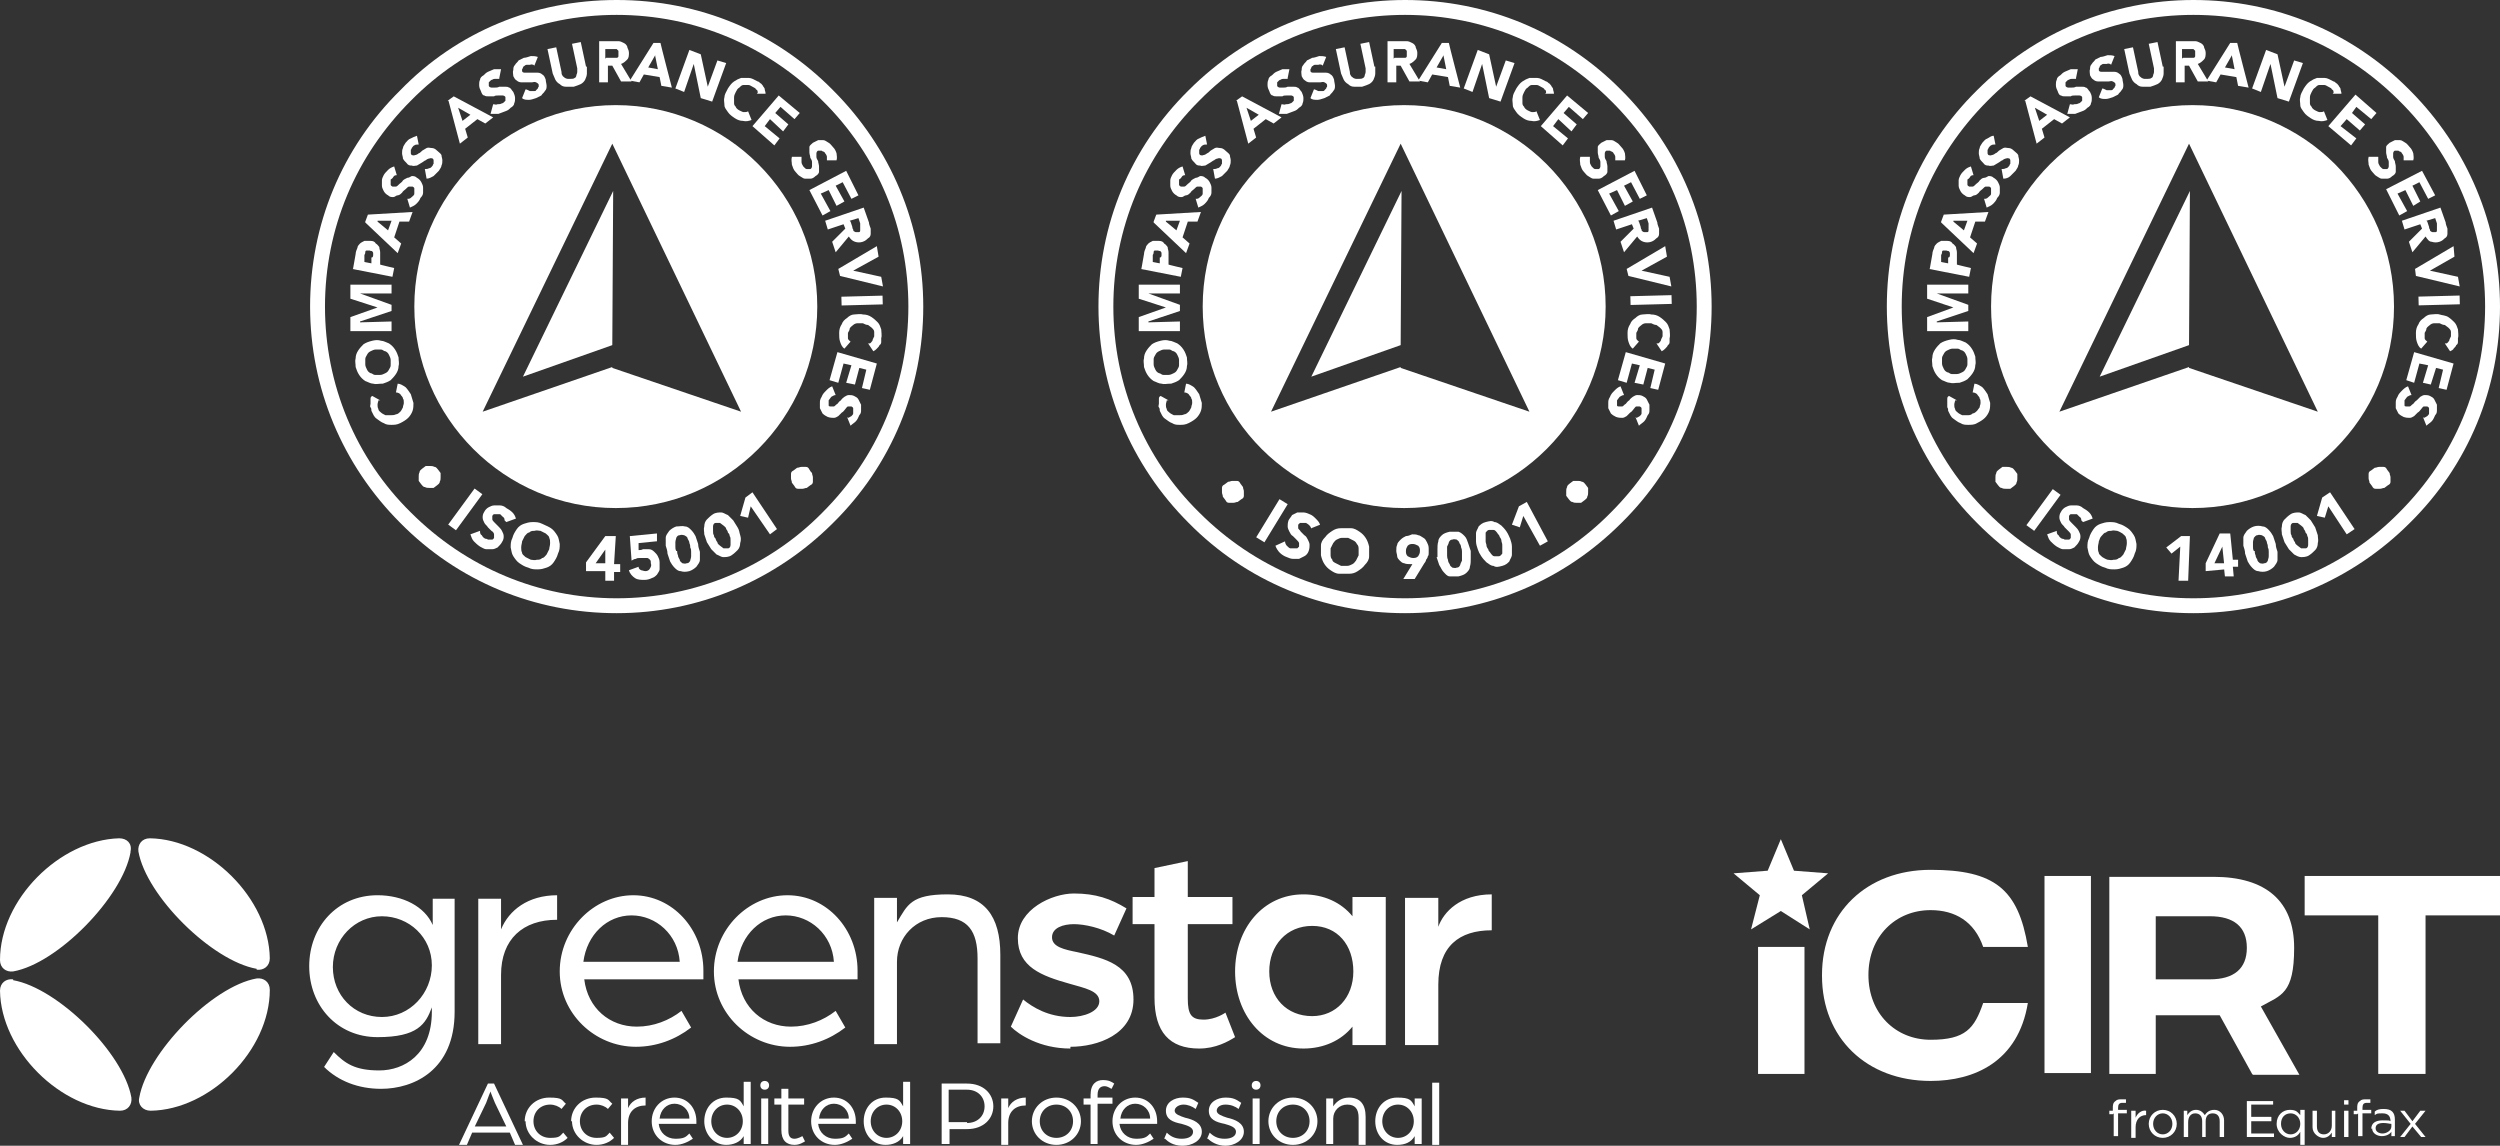
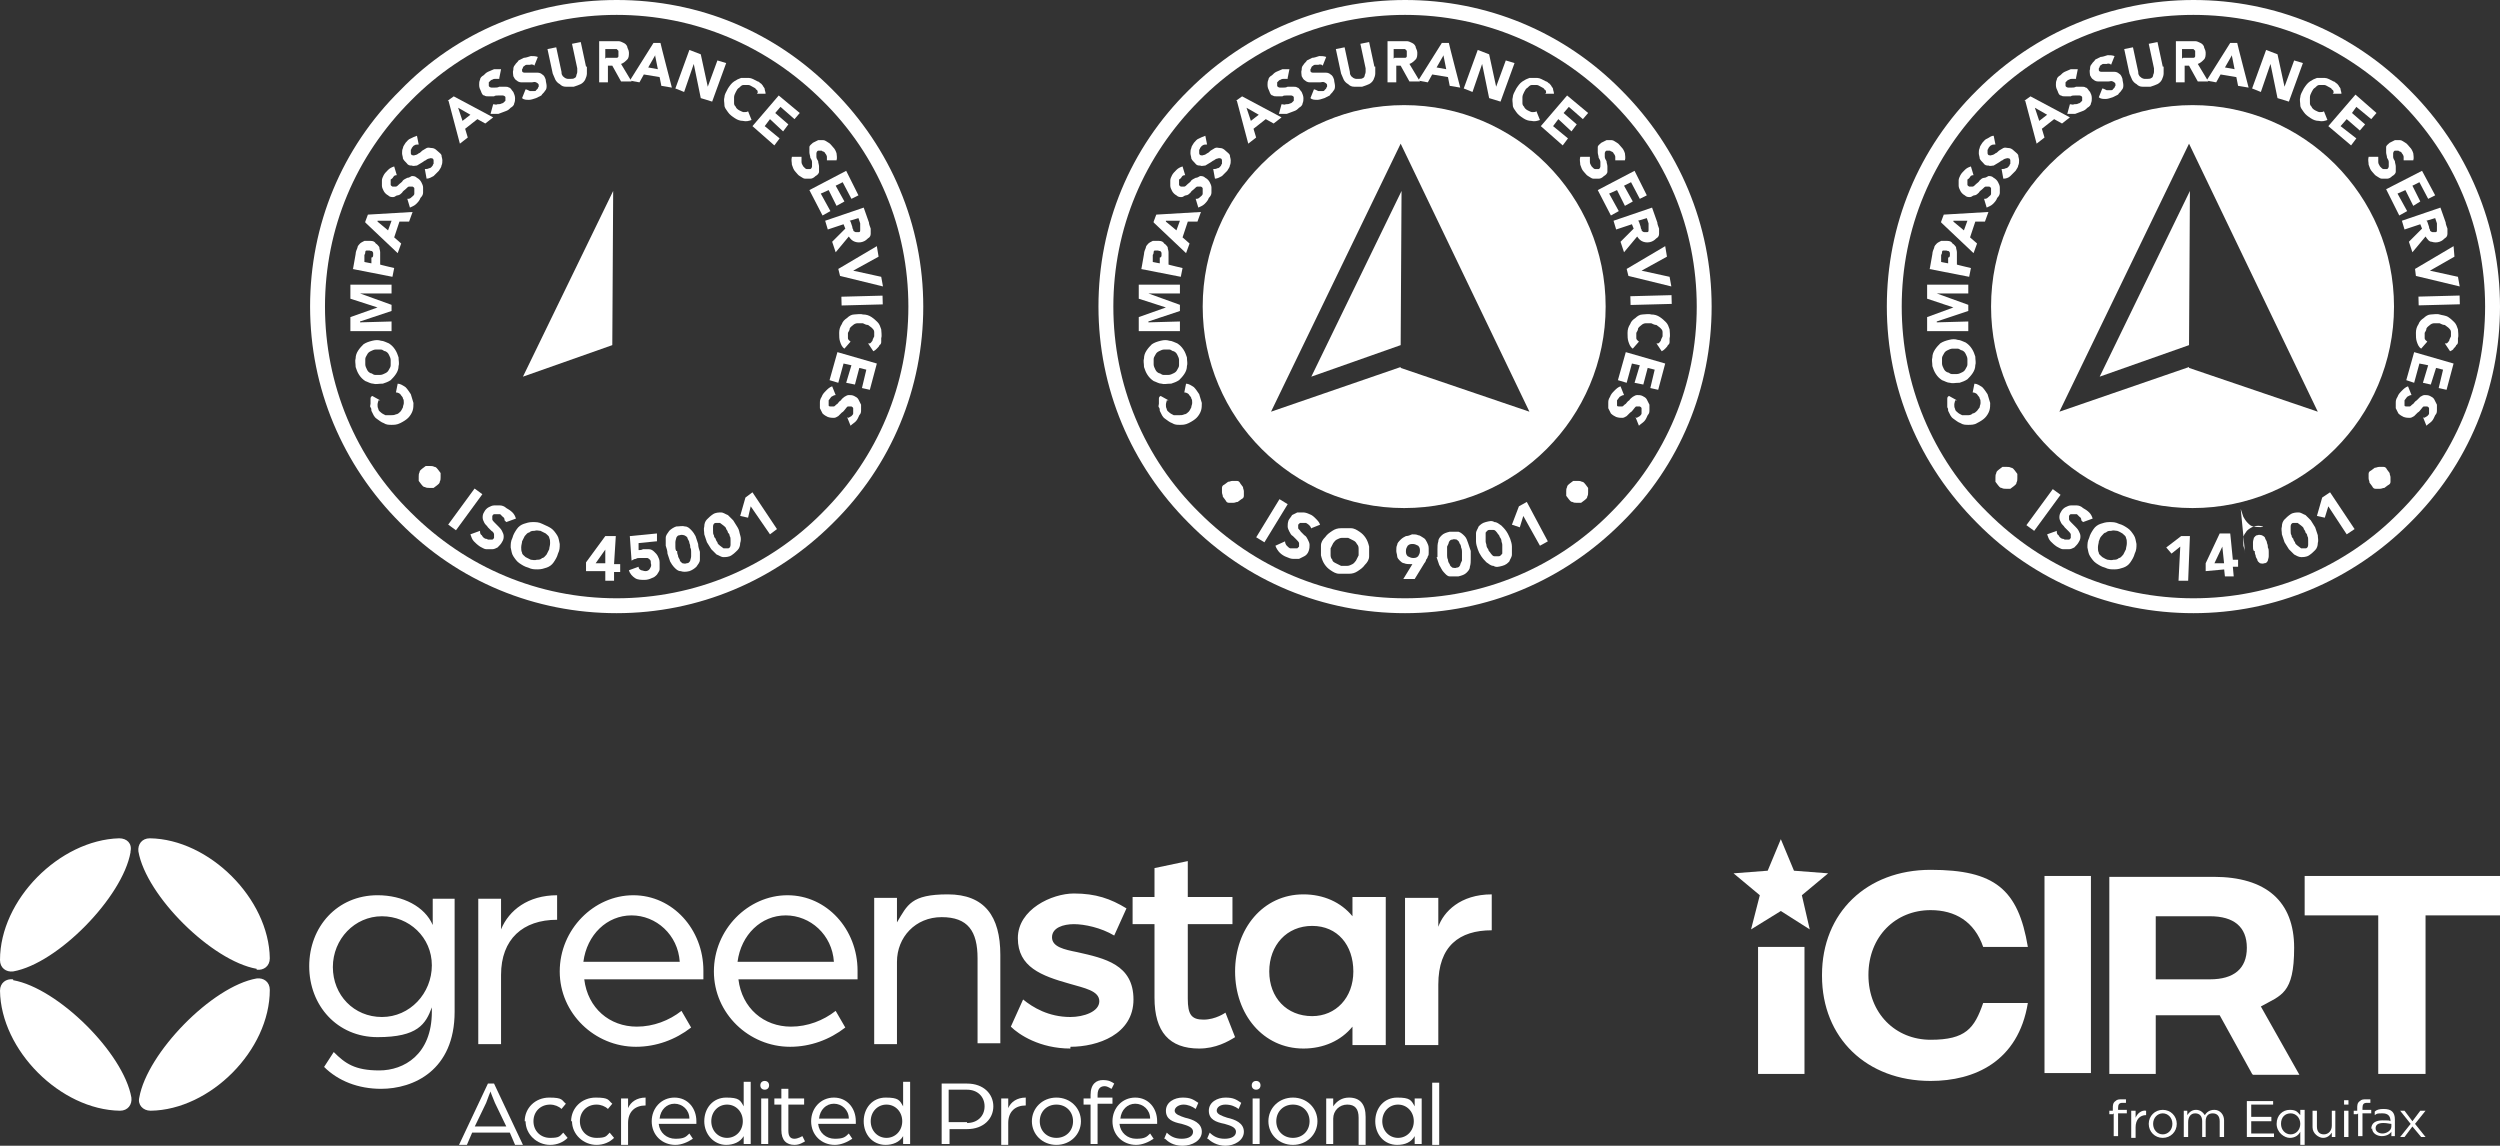
<svg xmlns="http://www.w3.org/2000/svg" id="Layer_2" viewBox="0 0 285.4 130.8">
  <rect x="0" y="0" width="285.4" height="130.8" fill="#333333" stroke="none" />
  <defs>
    <style>.cls-1{fill:#fff;stroke-width:0px;}</style>
  </defs>
  <g id="Layer_1-2">
    <polygon class="cls-1" points="208.7 99.7 205.7 102.2 206.6 106.1 203.3 104 199.9 106.1 200.9 102.2 197.9 99.7 201.8 99.4 203.3 95.8 204.8 99.4 208.7 99.7" />
    <rect class="cls-1" x="200.7" y="108.1" width="5.3" height="14.5" />
    <path class="cls-1" d="m208,111.3c0-7.1,5.1-12,12.4-12s10,2.2,11.1,8.8h-5.1c-1-2.9-3.2-4.2-6-4.2-4,0-7.1,3-7.1,7.4s3.1,7.4,7.1,7.4,5-1.3,6-4.2h5.1c-1.1,6.7-6.1,8.9-11.1,8.9-7.3,0-12.4-4.9-12.4-12" />
    <rect class="cls-1" x="233.4" y="100" width="5.3" height="22.5" />
    <path class="cls-1" d="m257.1,122.6l-3.7-6.7h-7.3v6.7h-5.3v-22.5h11.9c6,0,9.2,2.8,9.2,8.1s-1.5,5.4-3.8,6.7l4.4,7.8h-5.3Zm-11-10.8h6.2c2.7,0,4.2-1.2,4.2-3.6s-1.5-3.6-4.2-3.6h-6.2v7.2Z" />
    <polygon class="cls-1" points="285.4 104.5 276.9 104.5 276.9 122.6 271.5 122.6 271.5 104.5 263.1 104.5 263.1 100 285.4 100 285.4 104.5" />
    <path class="cls-1" d="m243.3,126.8h.5v.8c.2-.5.7-.9,1.2-.8v.5h0c-.7,0-1.2.5-1.2,1.4v1.2h-.5v-3Z" />
    <path class="cls-1" d="m245.3,128.3h0c0-.9.7-1.6,1.6-1.6s1.6.7,1.6,1.6h0c0,.9-.7,1.6-1.6,1.6s-1.6-.7-1.6-1.6m2.7,0h0c0-.7-.5-1.2-1.1-1.2s-1.1.5-1.1,1.2h0c0,.7.5,1.2,1.1,1.2s1.1-.5,1.1-1.2" />
    <path class="cls-1" d="m249.2,126.8h.5v.5c.2-.3.5-.6,1-.6s.8.3,1,.6c.2-.3.5-.6,1.1-.6s1.1.5,1.1,1.2v1.9h-.5v-1.8c0-.6-.3-.9-.8-.9s-.8.3-.8.9v1.8h-.4v-1.8c0-.6-.3-.9-.8-.9s-.8.4-.8,1v1.7h-.5v-3Z" />
    <polygon class="cls-1" points="256.5 125.7 259.5 125.7 259.5 126.1 257 126.1 257 127.5 259.3 127.5 259.3 128 257 128 257 129.4 259.6 129.4 259.6 129.8 256.5 129.8 256.5 125.7" />
    <path class="cls-1" d="m262.6,129.2c-.2.4-.6.7-1.2.7s-1.5-.6-1.5-1.6h0c0-1,.7-1.6,1.5-1.6s.9.3,1.2.6v-.6h.5v4h-.5v-1.6Zm0-.9h0c0-.7-.5-1.2-1.1-1.2s-1.1.4-1.1,1.2h0c0,.7.5,1.2,1.1,1.2s1.1-.5,1.1-1.2" />
    <path class="cls-1" d="m264,128.7v-1.9h.5v1.8c0,.6.3.9.8.9s.9-.4.9-1v-1.7h.4v3h-.4v-.5c-.2.3-.5.6-1,.6s-1.2-.5-1.2-1.2" />
    <path class="cls-1" d="m267.6,129.8h.5v-3h-.5v3Zm0-3.7h.5v-.5h-.5v.5Z" />
    <path class="cls-1" d="m269.1,127.2h-.4v-.4h.4v-.3c0-.3,0-.6.3-.8.2-.2.4-.2.7-.2s.4,0,.5,0v.4c-.2,0-.3,0-.4,0-.4,0-.5.2-.5.6v.2h1v.4h-1v2.6h-.5v-2.6Z" />
    <path class="cls-1" d="m270.7,128.9h0c0-.7.5-1,1.3-1s.7,0,.9.1h0c0-.6-.3-.9-.9-.9s-.6,0-.9.2v-.4c.2-.2.5-.3,1-.3s.8.1,1,.3c.2.2.3.5.3.9v1.9h-.4v-.5c-.2.3-.6.5-1.1.5s-1.1-.3-1.1-.9m2.2-.2v-.3c-.2,0-.5-.1-.9-.1-.6,0-.9.2-.9.6h0c0,.4.4.6.8.6s1-.3,1-.8" />
    <polygon class="cls-1" points="275.2 128.3 274 126.8 274.5 126.8 275.4 128 276.3 126.8 276.9 126.8 275.7 128.3 276.9 129.8 276.4 129.8 275.4 128.6 274.5 129.8 274 129.8 275.2 128.3" />
    <path class="cls-1" d="m241.2,127.2h-.4v-.4h.4v-.3c0-.3,0-.6.3-.8.2-.2.4-.2.7-.2s.4,0,.5,0v.4c-.2,0-.3,0-.4,0-.4,0-.5.2-.5.6v.2h1v.4h-1v2.6h-.5v-2.6Z" />
    <path class="cls-1" d="m250.4,1.7c-8.9,0-17.3,3.5-23.5,9.8-6.3,6.3-9.8,14.6-9.8,23.5s3.5,17.3,9.8,23.5c6.3,6.3,14.6,9.8,23.5,9.8s17.3-3.5,23.5-9.8c6.3-6.3,9.8-14.6,9.8-23.5s-3.5-17.3-9.8-23.5c-6.3-6.3-14.6-9.8-23.5-9.8m0,68.3c-9.3,0-18.1-3.6-24.7-10.3-6.6-6.6-10.3-15.4-10.3-24.7s3.6-18.1,10.3-24.7c6.6-6.6,15.4-10.3,24.7-10.3s18.1,3.6,24.7,10.3c6.6,6.6,10.3,15.4,10.3,24.7s-3.6,18.1-10.3,24.7c-6.6,6.6-15.4,10.3-24.7,10.3" />
    <path class="cls-1" d="m228.2,53.6c.1-.1.3-.2.4-.3.2,0,.3,0,.5,0,.2,0,.3,0,.5.1.2,0,.3.2.4.3.1.1.2.3.3.4,0,.2,0,.3,0,.5,0,.2,0,.3-.1.5,0,.2-.2.3-.3.4-.1.1-.3.2-.4.3-.2,0-.3,0-.5,0s-.3,0-.5-.1c-.2,0-.3-.2-.4-.3-.1-.1-.2-.3-.3-.4,0-.2,0-.3,0-.5s0-.3.1-.5c0-.2.2-.3.3-.4" />
    <rect class="cls-1" x="230.7" y="57.6" width="5.1" height="1.1" transform="translate(48.6 212.1) rotate(-53.8)" />
    <path class="cls-1" d="m237.6,59.4c0-.1,0-.3-.2-.4-.1-.1-.2-.2-.3-.3,0,0-.1,0-.2,0,0,0-.2,0-.3,0,0,0-.2,0-.2,0,0,0-.1,0-.2.2,0,.1,0,.3,0,.4,0,.1.2.3.3.4.1.1.3.3.4.4.1.1.3.3.4.5.1.2.2.4.2.6,0,.2,0,.4-.2.7-.1.2-.3.4-.5.6-.2.1-.4.2-.6.2-.2,0-.5,0-.7,0-.2,0-.5-.2-.7-.3-.3-.2-.5-.4-.7-.6-.2-.2-.3-.5-.4-.8l1.1-.4c0,.2,0,.4.2.5.1.2.2.3.4.4,0,0,.2,0,.3.1,0,0,.2,0,.3,0,0,0,.2,0,.2,0,0,0,.1,0,.2-.2,0-.1,0-.3,0-.4,0-.1-.2-.3-.3-.4-.1-.1-.3-.3-.4-.4-.1-.2-.3-.3-.4-.5-.1-.2-.2-.4-.2-.6,0-.2,0-.4.2-.7.1-.2.3-.4.5-.5.2-.1.4-.2.6-.2.2,0,.5,0,.7,0,.2,0,.5.1.7.3.2.1.5.3.7.5.2.2.3.4.4.7l-1.1.4Z" />
    <path class="cls-1" d="m239.6,61.8c0,.2-.1.4-.1.7,0,.2,0,.4.1.6,0,.2.2.3.4.5.2.1.3.2.6.3.2,0,.4.1.7,0,.2,0,.4,0,.6-.2.2,0,.3-.2.5-.4.1-.2.2-.4.3-.6,0-.2.1-.4.1-.7,0-.2,0-.4-.1-.6,0-.2-.2-.3-.4-.5-.2-.1-.3-.2-.6-.3-.2,0-.4-.1-.7,0-.2,0-.4,0-.6.2-.2,0-.3.2-.5.4s-.2.4-.3.6m-1.1-.4c.1-.4.3-.7.5-1,.2-.3.5-.5.8-.6.3-.1.6-.2,1-.2.4,0,.7,0,1.1.2.4.1.7.3,1,.5.3.2.5.5.7.8.2.3.2.6.3,1,0,.4,0,.7-.2,1.1-.1.4-.3.7-.5,1-.2.3-.5.5-.8.6-.3.1-.6.2-1,.2-.4,0-.7,0-1.1-.2-.4-.1-.7-.3-1-.5-.3-.2-.5-.5-.7-.8s-.2-.6-.3-1c0-.4,0-.7.2-1.1" />
    <polygon class="cls-1" points="248.9 62.4 247.9 63.2 247.3 62.5 249 61.2 250 61.2 249.8 66.3 248.7 66.3 248.9 62.4" />
    <path class="cls-1" d="m253.7,62.4h0s-.9,1.9-.9,1.9h1.1c0-.1-.2-1.9-.2-1.9Zm.3,2.6l-2.2.2v-.9c0,0,1.6-3.4,1.6-3.4h1.2c0-.1.3,3,.3,3h.6c0,0,0,.8,0,.8h-.6c0,0,.1,1.1.1,1.1h-1c0,.1-.1-.9-.1-.9Z" />
-     <path class="cls-1" d="m257.4,62.9c0,.1,0,.3.1.5,0,.2.1.3.2.5,0,.2.2.3.3.4.1,0,.3.1.5,0,.2,0,.3-.1.4-.3,0-.1.1-.3.1-.5,0-.2,0-.4,0-.5,0-.2,0-.3-.1-.5,0-.1,0-.3-.1-.5,0-.2-.1-.3-.2-.5,0-.2-.2-.3-.4-.4-.1,0-.3-.1-.5,0-.2,0-.3.2-.4.3,0,.1-.1.3-.1.5,0,.2,0,.4,0,.5,0,.2,0,.3.1.5m-1,.3c0-.3-.1-.6-.2-.9,0-.3,0-.6,0-.9,0-.3.2-.5.4-.8.2-.2.5-.4.8-.5s.7-.1,1,0c.3,0,.5.2.7.4.2.2.4.5.5.7.1.3.2.6.3.9,0,.3.1.6.2.9,0,.3,0,.6,0,.9,0,.3-.2.5-.4.8-.2.2-.5.4-.8.5s-.7.1-1,0c-.3,0-.5-.2-.7-.4s-.4-.5-.5-.7c-.1-.3-.2-.6-.3-.9" />
+     <path class="cls-1" d="m257.4,62.9c0,.1,0,.3.1.5,0,.2.1.3.2.5,0,.2.2.3.3.4.1,0,.3.1.5,0,.2,0,.3-.1.4-.3,0-.1.1-.3.1-.5,0-.2,0-.4,0-.5,0-.2,0-.3-.1-.5,0-.1,0-.3-.1-.5,0-.2-.1-.3-.2-.5,0-.2-.2-.3-.4-.4-.1,0-.3-.1-.5,0-.2,0-.3.2-.4.3,0,.1-.1.3-.1.5,0,.2,0,.4,0,.5,0,.2,0,.3.1.5m-1,.3c0-.3-.1-.6-.2-.9,0-.3,0-.6,0-.9,0-.3.2-.5.4-.8.2-.2.5-.4.8-.5s.7-.1,1,0s-.7.1-1,0c-.3,0-.5-.2-.7-.4s-.4-.5-.5-.7c-.1-.3-.2-.6-.3-.9" />
    <path class="cls-1" d="m261.8,61.5c0,.1.1.3.2.4,0,.2.2.3.3.4.1.1.3.2.4.3.1,0,.3,0,.5,0,.2,0,.3-.2.3-.4,0-.2,0-.3,0-.5,0-.2,0-.4-.1-.5,0-.2-.1-.3-.2-.4,0-.1-.1-.3-.2-.4,0-.2-.2-.3-.3-.4-.1-.1-.3-.2-.4-.3-.2,0-.3,0-.5,0-.2,0-.3.2-.3.4,0,.2,0,.3,0,.5,0,.2,0,.4.1.5,0,.2.1.3.2.4m-1,.4c-.1-.3-.2-.6-.3-.9,0-.3-.1-.6,0-.9,0-.3.1-.6.3-.8.2-.2.4-.4.7-.6.3-.2.7-.2.9-.2.3,0,.5.2.8.3.2.2.4.4.6.6.2.3.3.5.5.8.1.3.2.6.3.9,0,.3.1.6,0,.9,0,.3-.1.6-.3.8s-.4.4-.7.6c-.3.2-.7.2-.9.2-.3,0-.6-.2-.8-.3-.2-.2-.4-.4-.6-.6-.2-.3-.3-.5-.5-.8" />
    <polygon class="cls-1" points="265.8 57.8 265.4 59.1 264.5 58.9 265.1 56.8 266 56.2 268.8 60.4 267.9 61 265.8 57.8" />
    <path class="cls-1" d="m270.8,55.5c-.1-.1-.2-.3-.3-.4,0-.2-.1-.3-.1-.5s0-.3,0-.5c0-.2.1-.3.3-.4.1-.1.3-.2.4-.3.2,0,.3-.1.5-.1s.3,0,.5,0c.2,0,.3.1.4.3.1.1.2.3.3.4,0,.2.1.3.1.5,0,.2,0,.3,0,.5,0,.2-.1.3-.3.4-.1.1-.3.2-.4.3-.2,0-.3.1-.5.1-.2,0-.3,0-.5,0-.2,0-.3-.1-.4-.3" />
    <path class="cls-1" d="m223.2,45.7c0,.1-.1.3-.1.5,0,.2,0,.3.1.5,0,.2.2.3.3.4.1.1.3.2.5.3.2,0,.4,0,.6,0,.2,0,.4,0,.6-.2.2,0,.4-.2.5-.3.1-.1.2-.3.3-.4,0-.2.1-.3.1-.5,0-.2,0-.4-.1-.5,0-.2-.2-.3-.3-.5-.1-.1-.3-.2-.5-.2l.2-1c.3,0,.6.2.9.4.2.2.4.5.6.8.1.3.2.7.3,1,0,.3,0,.6-.1.9-.1.3-.3.6-.5.8-.2.2-.5.4-.9.6-.3.2-.7.2-1,.2-.3,0-.6,0-.9-.2-.3-.1-.5-.3-.8-.5s-.4-.5-.6-.9c0-.1,0-.3-.1-.4,0-.1,0-.3,0-.4,0-.1,0-.3,0-.5,0-.2,0-.3.2-.4l.9.5Z" />
    <path class="cls-1" d="m223.4,42.7c.2,0,.4-.1.6-.2.2-.1.3-.2.4-.4s.2-.3.2-.5c0-.2,0-.4,0-.6,0-.2-.1-.4-.2-.6-.1-.2-.2-.3-.4-.4-.2,0-.3-.2-.5-.2-.2,0-.4,0-.6,0-.2,0-.4.1-.6.2-.2.1-.3.2-.4.4-.1.2-.2.3-.2.5,0,.2,0,.4,0,.6,0,.2.1.4.2.6.1.2.2.3.4.4.2,0,.3.2.5.2.2,0,.4,0,.6,0m.2,1c-.4,0-.7.1-1,0-.3,0-.6-.2-.9-.3-.3-.2-.5-.4-.7-.7-.2-.3-.3-.6-.4-.9,0-.4-.1-.7,0-1,0-.3.1-.6.3-.9.2-.3.4-.5.6-.7.3-.2.6-.3,1-.4s.7-.1,1,0c.3,0,.6.2.9.3.3.2.5.4.7.7.2.3.3.6.4.9,0,.4.1.7,0,1,0,.3-.1.6-.3.9-.2.3-.4.5-.6.7-.3.2-.6.3-.9.4" />
    <polygon class="cls-1" points="220 37.8 220 36.2 223 35.1 223 35.1 220 34.1 220 32.5 224.7 32.5 224.7 33.5 221.1 33.5 221.1 33.5 224.7 34.8 224.7 35.5 221.1 36.7 221.1 36.8 224.7 36.7 224.7 37.8 220 37.8" />
    <path class="cls-1" d="m222.4,30.1v-.7c.2,0,.2-.2.2-.3,0,0,0-.2,0-.2,0,0,0-.1-.1-.2s-.1,0-.3-.1c-.1,0-.2,0-.3,0s-.2,0-.2.2c0,0,0,.2-.1.3,0,.1,0,.2,0,.3v.5c-.1,0,1,.2,1,.2Zm-2.1.6l.3-1.7c0-.2.1-.5.2-.7,0-.2.2-.4.3-.5.1-.1.3-.2.5-.3.2,0,.4,0,.7,0,.3,0,.5.1.6.3.2.1.3.3.4.4,0,.2.1.4.1.6,0,.2,0,.4,0,.7v.7c-.1,0,1.6.4,1.6.4l-.2,1-4.6-.9Z" />
    <path class="cls-1" d="m223,25.3l1.2,1,.4-1.1h-1.6Zm-1.4,0l.3-.8,5.1-.3-.4,1.1h-1.1s-.6,1.8-.6,1.8l.8.7-.4,1.1-3.7-3.5Z" />
    <path class="cls-1" d="m225.3,20c-.1,0-.3,0-.4.2s-.2.2-.3.3c0,0,0,.1,0,.2,0,0,0,.2,0,.2,0,0,0,.2,0,.2,0,0,0,.1.2.2.1,0,.2,0,.4,0,.1,0,.2-.1.4-.3.1-.1.3-.2.4-.4.1-.1.3-.3.5-.3.2,0,.3-.1.5-.2.2,0,.4,0,.6.2.2.1.4.3.5.5.1.2.2.4.2.6,0,.2,0,.4,0,.6,0,.2-.1.4-.3.6-.1.3-.3.5-.5.7-.2.2-.5.3-.7.4l-.3-1c.2,0,.3,0,.5-.2s.3-.2.3-.4c0,0,0-.2,0-.2,0,0,0-.2,0-.2,0,0,0-.2,0-.2,0,0,0-.1-.2-.2-.1,0-.2,0-.4,0-.1,0-.2.1-.4.3-.1.1-.3.2-.4.4-.1.1-.3.3-.5.3-.2,0-.3.2-.5.2s-.4,0-.6-.2c-.2-.1-.4-.3-.5-.5-.1-.2-.2-.4-.2-.6,0-.2,0-.4,0-.6,0-.2.1-.4.2-.6.1-.2.3-.4.5-.6.2-.2.4-.3.7-.4l.3,1Z" />
    <path class="cls-1" d="m227.7,16.5c-.1,0-.3,0-.4.1-.1,0-.2.2-.3.3,0,0,0,.1-.1.2,0,0,0,.2,0,.2,0,0,0,.2,0,.2,0,0,0,.1.1.2.1,0,.2.1.4,0,.1,0,.3-.1.4-.2.1,0,.3-.2.4-.3.2-.1.3-.2.5-.3s.4,0,.6,0c.2,0,.4.1.6.3.2.2.4.3.5.5,0,.2.1.4.1.6,0,.2,0,.4-.1.6,0,.2-.2.4-.3.6-.2.2-.4.4-.6.6-.2.2-.5.3-.8.3l-.2-1.1c.2,0,.3,0,.5-.1.2,0,.3-.2.4-.3,0,0,0-.1.1-.2,0,0,0-.2,0-.2,0,0,0-.2,0-.2,0,0,0-.1-.1-.2-.1,0-.2-.1-.4,0-.1,0-.3.1-.4.2-.1,0-.3.2-.5.3-.2.1-.3.2-.5.3-.2,0-.4.1-.6,0-.2,0-.4,0-.6-.3-.2-.2-.3-.3-.4-.5,0-.2-.1-.4-.1-.6,0-.2,0-.4.1-.6,0-.2.2-.4.3-.6.2-.2.3-.4.6-.5.2-.1.4-.3.7-.3l.2,1Z" />
    <path class="cls-1" d="m232.3,12.3l.5,1.5.9-.7-1.4-.8Zm-1.2-.8l.7-.5,4.5,2.4-.9.7-.9-.5-1.4,1.1.3,1-.9.7-1.3-4.9Z" />
    <path class="cls-1" d="m237,9c-.1,0-.3,0-.4,0-.1,0-.3,0-.4.1,0,0-.1,0-.2.1,0,0-.1.1-.2.2,0,0,0,.1,0,.2,0,0,0,.2,0,.2,0,.1.2.2.3.2.1,0,.3,0,.4,0,.2,0,.3,0,.5-.1.2,0,.4,0,.6,0,.2,0,.4,0,.5.1.2,0,.3.3.5.5.1.2.2.4.2.7,0,.2,0,.4-.1.6,0,.2-.2.4-.4.5-.2.2-.3.3-.6.4-.3.1-.5.2-.8.3-.3,0-.6,0-.9,0l.3-1.1c.2,0,.3.1.5,0,.2,0,.3,0,.5-.1,0,0,.1,0,.2-.1,0,0,.1-.1.2-.2,0,0,0-.1,0-.2,0,0,0-.1,0-.2,0-.1-.2-.2-.3-.2s-.3,0-.5,0c-.2,0-.4,0-.5.1-.2,0-.4,0-.6,0s-.4,0-.5-.1c-.2,0-.3-.2-.4-.5-.1-.2-.2-.4-.2-.7,0-.2,0-.4.1-.6,0-.2.2-.4.4-.5.2-.2.3-.3.5-.4.2-.1.5-.2.7-.3.3,0,.5,0,.8,0l-.2,1Z" />
    <path class="cls-1" d="m240.9,7.3c-.1,0-.2-.1-.4,0-.2,0-.3,0-.4,0,0,0-.1,0-.2.1,0,0-.1,0-.2.2,0,0,0,.1-.1.2,0,0,0,.2,0,.2,0,.1.1.2.3.2.1,0,.3,0,.4,0,.2,0,.3,0,.5,0,.2,0,.4,0,.6,0,.2,0,.4.1.5.2.2.1.3.3.4.6,0,.2.1.5.1.7,0,.2,0,.4-.2.6-.1.2-.3.3-.4.5-.2.1-.4.2-.6.3-.3.1-.6.2-.8.2-.3,0-.6,0-.8-.2l.4-1c.1,0,.3.1.5.2.2,0,.3,0,.5,0,0,0,.2,0,.2-.1,0,0,.1-.1.2-.2,0,0,0-.1.1-.2,0,0,0-.1,0-.2,0-.1-.1-.2-.3-.3s-.3,0-.5,0c-.2,0-.4,0-.6,0s-.4,0-.6,0c-.2,0-.4-.1-.5-.2-.2-.1-.3-.3-.4-.5,0-.2-.1-.5,0-.7,0-.2,0-.4.2-.6.1-.2.3-.3.4-.5.2-.1.4-.2.6-.3.2,0,.5-.1.8-.2.3,0,.5,0,.8.1l-.4,1Z" />
    <path class="cls-1" d="m247,7.6c0,.3,0,.5,0,.8,0,.2-.1.5-.2.7-.1.2-.3.4-.5.5-.2.1-.5.2-.8.3-.3,0-.6,0-.9,0s-.5-.1-.7-.3c-.2-.1-.4-.3-.5-.5-.1-.2-.2-.5-.3-.7l-.6-2.8,1-.2.6,2.8c0,.1,0,.3.1.4,0,.1.2.2.3.3,0,0,.2.1.3.1.1,0,.3,0,.4,0,.1,0,.3,0,.4-.1.1,0,.2-.2.2-.3,0-.1.1-.2.1-.4,0-.1,0-.3,0-.4l-.6-2.8,1-.2.6,2.8Z" />
    <path class="cls-1" d="m249.2,6.6h.6c0,0,.2,0,.3,0,.1,0,.2,0,.3,0,0,0,.2,0,.2-.2,0,0,0-.2,0-.3,0-.1,0-.2,0-.3,0,0-.1-.1-.2-.2,0,0-.2,0-.3,0,0,0-.2,0-.3,0h-.7s0,1.1,0,1.1Zm-1.1-1.9h1.8c.2,0,.5,0,.7,0s.4.1.6.2c.2.1.3.2.4.4,0,.2.2.4.2.7,0,.3,0,.6-.2.8s-.4.4-.7.5l1.2,2h-1.2s-1-1.8-1-1.8h-.5s0,1.9,0,1.9h-1s0-4.7,0-4.7Z" />
    <path class="cls-1" d="m254.8,6.3l-.8,1.4,1.1.2-.3-1.5Zm-.2-1.4h.8c0,.1,1.3,5.1,1.3,5.1l-1.2-.2-.2-1-1.8-.3-.5.9-1.1-.2,2.7-4.3Z" />
    <polygon class="cls-1" points="258.7 5.7 260 6.2 260.8 9.9 260.8 9.9 261.9 6.9 262.9 7.2 261.3 11.6 260 11.2 259.2 7.3 259.2 7.3 258.1 10.5 257.1 10.1 258.7 5.7" />
    <path class="cls-1" d="m266.4,10.6c0-.2,0-.3-.2-.4,0-.1-.2-.2-.4-.3-.2-.1-.3-.2-.5-.2-.2,0-.4,0-.5,0-.2,0-.3.1-.5.3-.2.1-.3.3-.4.5-.1.2-.2.4-.2.6,0,.2,0,.4,0,.6,0,.2,0,.3.2.5,0,.1.2.3.4.4.2.1.4.2.5.2.2,0,.4,0,.5-.1l.4,1c-.3.1-.6.2-1,.1-.3,0-.6-.1-.9-.3-.3-.2-.6-.4-.8-.7-.2-.3-.4-.5-.4-.8,0-.3-.1-.6,0-.9,0-.3.2-.6.4-1,.2-.3.4-.6.7-.8.3-.2.5-.3.8-.4.3,0,.6,0,.9,0,.3,0,.6.2,1,.4.1,0,.2.1.3.2.1,0,.2.2.3.3,0,.1.2.2.2.4,0,.1.1.3.1.5h-1Z" />
    <polygon class="cls-1" points="268.9 10.8 271.3 12.9 270.7 13.6 269 12.2 268.5 12.9 270 14.2 269.4 14.9 267.9 13.6 267.2 14.4 269 15.8 268.4 16.6 265.8 14.4 268.9 10.8" />
    <path class="cls-1" d="m274.4,18.3c0-.1,0-.3,0-.4,0-.1-.1-.3-.2-.4,0,0,0-.1-.2-.2,0,0-.1,0-.2-.1,0,0-.1,0-.2,0,0,0-.1,0-.2,0-.1,0-.2.2-.2.3,0,.1,0,.3,0,.4,0,.2.1.3.2.5,0,.2.1.4.1.6,0,.2,0,.4,0,.6,0,.2-.2.4-.4.5-.2.2-.4.3-.6.3-.2,0-.4,0-.6,0-.2,0-.4-.2-.6-.3-.2-.1-.3-.3-.5-.5-.2-.2-.3-.5-.4-.8,0-.3-.1-.5,0-.9h1.1c0,.3,0,.5,0,.6,0,.2.1.3.2.5,0,0,.1.1.2.2,0,0,.1.1.2.1,0,0,.1,0,.2,0,0,0,.1,0,.2,0,.1,0,.2-.2.2-.3,0-.1,0-.3,0-.5,0-.2-.1-.3-.2-.5,0-.2-.1-.4-.1-.6,0-.2,0-.4,0-.6,0-.2.2-.3.4-.5.2-.1.4-.2.6-.3.2,0,.4,0,.6,0,.2,0,.4.2.6.3.2.1.3.3.5.5.2.2.3.4.4.7,0,.2.1.5,0,.8h-1Z" />
    <polygon class="cls-1" points="276.5 19.5 278 22.3 277.2 22.7 276.2 20.8 275.4 21.2 276.3 23 275.5 23.5 274.6 21.7 273.7 22.1 274.8 24.1 273.9 24.6 272.4 21.6 276.5 19.5" />
    <path class="cls-1" d="m277.1,25.3l.2.6c0,0,0,.2.1.3,0,0,0,.2.1.2,0,0,.1.1.2.1,0,0,.2,0,.3,0,.1,0,.2,0,.2-.2,0,0,0-.1,0-.2s0-.2,0-.3c0,0,0-.2,0-.3l-.2-.6-1,.3Zm1.5-1.6l.6,1.7c0,.2.1.4.2.7,0,.2,0,.4,0,.6,0,.2-.1.4-.3.5-.1.1-.3.3-.6.4-.3.1-.6.1-.9,0-.3,0-.5-.3-.7-.6l-1.5,1.8-.4-1.2,1.5-1.5-.2-.5-1.8.6-.3-1,4.4-1.5Z" />
    <polygon class="cls-1" points="280.1 28.1 280.2 29.3 277.4 30.9 277.4 30.9 280.6 31.6 280.8 32.7 275.8 31.5 275.7 30.7 280.1 28.1" />
    <rect class="cls-1" x="276.1" y="33.8" width="4.7" height="1" transform="translate(-.8 7.3) rotate(-1.5)" />
    <path class="cls-1" d="m279.3,39.2c.1,0,.2-.2.3-.3,0-.1.1-.3.2-.5,0-.2,0-.4,0-.5,0-.2-.1-.3-.3-.5-.1-.1-.3-.2-.4-.3-.2,0-.4-.1-.6-.2-.2,0-.4,0-.6,0-.2,0-.4.1-.5.2-.1.1-.3.2-.4.4,0,.2-.1.3-.2.5,0,.2,0,.4,0,.6,0,.2.2.3.3.4l-.7.8c-.3-.2-.4-.5-.5-.8-.1-.3-.1-.6-.1-1,0-.4.1-.7.3-1,.1-.3.3-.5.6-.7.2-.2.5-.4.8-.4.3,0,.7-.1,1,0s.7.1,1,.3c.3.2.5.4.7.6.2.2.3.5.4.8,0,.3.1.7,0,1,0,.1,0,.3,0,.4s0,.3-.2.4c0,.1-.2.3-.3.4,0,.1-.2.2-.4.3l-.6-.9Z" />
    <polygon class="cls-1" points="280.1 41.5 279.3 44.5 278.4 44.3 278.9 42.2 278.1 42 277.5 43.9 276.6 43.7 277.2 41.7 276.2 41.5 275.6 43.7 274.7 43.4 275.6 40.2 280.1 41.5" />
    <path class="cls-1" d="m276.7,47.7c.1,0,.2-.1.4-.2.1-.1.2-.2.2-.3,0,0,0-.1,0-.2,0,0,0-.2,0-.2,0,0,0-.2,0-.2,0,0,0-.1-.2-.2-.1,0-.2,0-.4,0-.1,0-.2.2-.3.3-.1.1-.2.3-.4.4-.1.1-.3.3-.4.4-.2.1-.3.2-.5.2-.2,0-.4,0-.7-.1-.2-.1-.4-.2-.6-.4-.1-.2-.2-.4-.3-.6,0-.2,0-.4,0-.6,0-.2,0-.4.2-.7.1-.3.3-.5.5-.7.2-.2.4-.4.7-.5l.4,1c-.2,0-.3.1-.5.2-.1.1-.2.3-.3.4,0,0,0,.2,0,.2,0,0,0,.2,0,.2,0,0,0,.1,0,.2,0,0,0,.1.2.1.1,0,.3,0,.4,0,.1,0,.2-.2.4-.3.1-.1.2-.3.4-.4.1-.1.3-.3.4-.4.2-.1.3-.2.5-.2.2,0,.4,0,.6.1.2.1.4.2.5.4.1.2.2.4.3.6,0,.2,0,.4,0,.6,0,.2,0,.4-.2.6-.1.2-.2.5-.4.7-.2.2-.4.3-.6.5l-.4-1Z" />
    <path class="cls-1" d="m249.9,41.9l-14.8,5.1,14.8-30.6,14.7,30.6-14.7-5Zm.4-29.9c-12.7,0-23,10.3-23,23s10.3,23,23,23,23-10.3,23-23-10.3-23-23-23" />
    <polygon class="cls-1" points="250 21.8 249.9 39.4 239.7 43 250 21.8" />
    <path class="cls-1" d="m160.4,1.7c-8.9,0-17.3,3.5-23.5,9.8-6.3,6.3-9.8,14.6-9.8,23.5s3.5,17.3,9.8,23.5c6.3,6.3,14.6,9.8,23.5,9.8s17.3-3.5,23.5-9.8c6.3-6.3,9.8-14.6,9.8-23.5s-3.5-17.3-9.8-23.5c-6.3-6.3-14.6-9.8-23.5-9.8m0,68.3c-9.3,0-18.1-3.6-24.7-10.3-6.6-6.6-10.3-15.4-10.3-24.7s3.6-18.1,10.3-24.7c6.6-6.6,15.4-10.3,24.7-10.3s18.1,3.6,24.7,10.3c6.6,6.6,10.3,15.4,10.3,24.7s-3.6,18.1-10.3,24.7c-6.6,6.6-15.4,10.3-24.7,10.3" />
    <path class="cls-1" d="m139.8,55.3c.1-.1.3-.2.4-.3.2,0,.3-.1.5-.1.2,0,.3,0,.5,0,.2,0,.3.1.4.3.1.1.2.3.3.4,0,.2.1.3.1.5,0,.2,0,.3,0,.5,0,.2-.1.3-.3.4-.1.1-.3.2-.4.3-.2,0-.3.1-.5.1-.2,0-.3,0-.5,0-.2,0-.3-.1-.4-.3-.1-.1-.2-.3-.3-.4,0-.2-.1-.3-.1-.5,0-.2,0-.3,0-.5,0-.2.1-.3.3-.4" />
    <rect class="cls-1" x="142.7" y="59" width="5.1" height="1.1" transform="translate(18.7 152.4) rotate(-58.6)" />
    <path class="cls-1" d="m149.7,60.4c0-.1-.1-.3-.2-.4-.1-.1-.2-.2-.4-.3,0,0-.2,0-.2,0,0,0-.2,0-.3,0,0,0-.2,0-.2,0,0,0-.1.1-.2.2,0,.1,0,.3,0,.4,0,.1.2.2.3.4.1.1.3.3.4.4.2.1.3.3.4.5.1.2.2.4.2.6,0,.2,0,.4-.1.7-.1.3-.3.5-.5.6-.2.1-.4.2-.6.3-.2,0-.5,0-.7,0-.2,0-.5-.1-.7-.2-.3-.1-.6-.3-.8-.5-.2-.2-.4-.5-.5-.8l1.1-.5c0,.2.1.4.2.5.1.1.3.3.4.3,0,0,.2,0,.3,0s.2,0,.3,0c0,0,.2,0,.2,0,0,0,.1-.1.2-.2,0-.1,0-.3,0-.4,0-.1-.2-.3-.3-.4-.1-.1-.3-.3-.4-.4-.2-.1-.3-.3-.4-.5-.1-.2-.2-.4-.2-.6,0-.2,0-.4.1-.7.1-.2.3-.4.4-.6.2-.1.4-.2.6-.3.2,0,.5,0,.7,0,.2,0,.5.1.7.2.3.1.5.3.7.5.2.2.4.4.5.7l-1,.4Z" />
    <path class="cls-1" d="m151.9,62.6c0,.2,0,.5,0,.7,0,.2,0,.4.2.6,0,.2.2.3.4.4.2.1.4.2.6.3.2,0,.5,0,.7,0,.2,0,.4-.1.6-.2.2-.1.3-.3.4-.4.1-.2.2-.4.3-.6,0-.2,0-.4,0-.7,0-.2,0-.4-.2-.6-.1-.2-.2-.3-.4-.4-.2-.1-.4-.2-.6-.3-.2,0-.5,0-.7,0-.2,0-.4.1-.6.2-.2.1-.3.3-.4.4-.1.2-.2.4-.3.6m-1.1-.3c0-.4.2-.7.5-1,.2-.3.5-.5.8-.7.3-.2.6-.3,1-.3.4,0,.7,0,1.1,0,.4,0,.7.2,1,.4.3.2.5.4.7.7.2.3.3.6.4,1,0,.4,0,.7,0,1.1,0,.4-.2.7-.5,1-.2.3-.5.5-.8.7-.3.2-.6.3-1,.3-.4,0-.7,0-1.1,0-.4,0-.7-.2-1-.4-.3-.2-.5-.4-.7-.7-.2-.3-.3-.6-.4-1,0-.4,0-.7,0-1.1" />
    <path class="cls-1" d="m160.5,62.9c0,.2,0,.4.2.6.2.1.4.2.6.2.2,0,.4,0,.6-.2.1-.2.2-.3.2-.6,0-.2,0-.4-.2-.6-.2-.1-.4-.2-.6-.2-.2,0-.4,0-.6.2-.1.2-.2.3-.2.6m.9,1.5c0,0-.1,0-.2,0,0,0-.1,0-.2,0-.2,0-.5,0-.7-.1-.2,0-.4-.2-.5-.3-.1-.1-.3-.3-.3-.5,0-.2-.1-.4-.1-.6,0-.3,0-.5.1-.7,0-.2.2-.4.4-.6.2-.2.4-.3.6-.4.2,0,.5-.1.7-.2.3,0,.5,0,.7.1.2,0,.4.2.6.3.2.1.3.3.4.5.1.2.2.4.2.7,0,.2,0,.3,0,.5,0,.2,0,.3-.1.4,0,.1-.1.3-.2.4,0,.1-.1.3-.2.4l-1.1,1.8h-1.3s1.1-1.8,1.1-1.8Z" />
    <path class="cls-1" d="m165.2,63.4c0,.1,0,.3.1.5,0,.2.1.4.2.5,0,.2.2.3.3.4.1,0,.3.1.5,0,.2,0,.3-.1.4-.3,0-.1.1-.3.2-.5,0-.2,0-.4,0-.5,0-.2,0-.3,0-.5,0-.1,0-.3-.1-.5,0-.2-.1-.4-.2-.5,0-.2-.2-.3-.3-.4-.1,0-.3-.1-.5,0-.2,0-.3.1-.4.3,0,.1-.1.3-.2.5,0,.2,0,.4,0,.5,0,.2,0,.3,0,.5m-1.1.2c0-.3,0-.6,0-.9,0-.3,0-.6.1-.9,0-.3.2-.5.4-.7.2-.2.5-.3.9-.4.4,0,.7,0,1,0,.3.1.5.3.7.5.2.2.3.5.4.8.1.3.2.6.3.9,0,.3,0,.6,0,.9,0,.3,0,.6-.1.9,0,.3-.2.5-.4.7-.2.2-.5.3-.9.4-.4,0-.7,0-1,0s-.5-.3-.7-.5c-.2-.2-.3-.5-.5-.8-.1-.3-.2-.6-.3-.9" />
    <path class="cls-1" d="m169.7,62.3c0,.1.1.3.2.4,0,.2.2.3.3.5.1.1.2.3.4.3.1,0,.3,0,.5,0,.2,0,.3-.2.4-.3,0-.1,0-.3,0-.5,0-.2,0-.4,0-.5,0-.2-.1-.3-.1-.5,0-.1-.1-.3-.2-.4,0-.2-.2-.3-.3-.5-.1-.1-.2-.3-.4-.3-.1,0-.3,0-.5,0-.2,0-.3.2-.4.3,0,.1,0,.3,0,.5,0,.2,0,.4,0,.5,0,.2.1.3.1.5m-1,.4c-.1-.3-.2-.6-.2-.9,0-.3,0-.6,0-.9,0-.3.2-.5.3-.8.2-.2.4-.4.8-.5.4-.1.7-.2,1,0,.3,0,.5.2.8.4.2.2.4.4.6.7.2.3.3.6.4.8.1.3.2.6.2.9,0,.3,0,.6,0,.9,0,.3-.2.5-.3.8-.2.2-.4.4-.8.5-.4.1-.7.2-1,0-.3,0-.5-.2-.8-.4-.2-.2-.4-.4-.6-.7-.2-.3-.3-.5-.4-.8" />
    <polygon class="cls-1" points="173.9 58.9 173.5 60.2 172.6 59.9 173.4 57.8 174.3 57.3 176.7 61.8 175.8 62.3 173.9 58.9" />
    <path class="cls-1" d="m179.1,57c-.1-.1-.2-.3-.3-.4,0-.2,0-.3,0-.5,0-.2,0-.3.1-.5,0-.2.2-.3.3-.4.1-.1.3-.2.4-.3.2,0,.3,0,.5,0,.2,0,.3,0,.5.1.2,0,.3.2.4.3.1.1.2.3.3.4,0,.2,0,.3,0,.5s0,.3-.1.5c0,.2-.2.3-.3.4-.1.1-.3.2-.4.3-.2,0-.3,0-.5,0s-.3,0-.5-.1c-.2,0-.3-.2-.4-.3" />
    <path class="cls-1" d="m133.2,45.7c0,.1-.1.3-.1.5,0,.2,0,.3.1.5,0,.2.2.3.3.4.1.1.3.2.5.3.2,0,.4,0,.6,0,.2,0,.4,0,.6-.1.2,0,.4-.2.5-.3.1-.1.2-.3.3-.5,0-.2.1-.3.1-.5,0-.2,0-.4-.1-.5,0-.2-.2-.3-.3-.5-.1-.1-.3-.2-.5-.2l.2-1c.3,0,.6.2.9.4.2.2.4.5.6.8.1.3.2.7.3,1,0,.3,0,.6-.1.9-.1.3-.3.6-.5.8-.2.2-.5.4-.9.6s-.7.2-1,.2c-.3,0-.6,0-.9-.2-.3-.1-.5-.3-.8-.5s-.4-.5-.6-.9c0-.1,0-.3-.1-.4s0-.3,0-.4c0-.1,0-.3,0-.5,0-.2,0-.3.2-.4l.9.5Z" />
    <path class="cls-1" d="m133.4,42.8c.2,0,.4-.1.6-.2.2-.1.3-.2.4-.4.1-.2.2-.3.2-.5,0-.2,0-.4,0-.6,0-.2-.1-.4-.2-.6-.1-.2-.2-.3-.4-.4-.2,0-.3-.2-.5-.2-.2,0-.4,0-.6,0-.2,0-.4.1-.6.2-.2.1-.3.2-.4.4-.1.2-.2.3-.2.5,0,.2,0,.4,0,.6,0,.2.1.4.2.6.1.2.2.3.4.4.2,0,.3.2.5.2.2,0,.4,0,.6,0m.2,1c-.4,0-.7.1-1,0-.3,0-.6-.2-.9-.3-.3-.2-.5-.4-.7-.7-.2-.3-.3-.6-.4-.9,0-.4-.1-.7,0-1,0-.3.1-.6.3-.9.2-.3.4-.5.6-.7.3-.2.6-.3,1-.4s.7-.1,1,0c.3,0,.6.2.9.3.3.2.5.4.7.7.2.3.3.6.4.9,0,.4.1.7,0,1,0,.3-.1.6-.3.9-.2.3-.4.5-.6.7-.3.2-.6.3-.9.4" />
    <polygon class="cls-1" points="130 37.8 130 36.2 133.1 35.1 133.1 35.1 130 34.1 130 32.5 134.7 32.5 134.7 33.5 131.1 33.5 131.1 33.5 134.7 34.8 134.7 35.5 131.1 36.7 131.1 36.8 134.7 36.7 134.7 37.8 130 37.8" />
    <path class="cls-1" d="m132.4,30.1v-.7c.2,0,.2-.2.2-.3s0-.2,0-.2c0,0,0-.1-.1-.2s-.1,0-.3-.1c-.1,0-.2,0-.3,0s-.2,0-.2.2c0,0,0,.2-.1.3,0,.1,0,.2,0,.3v.5c-.1,0,1,.2,1,.2Zm-2.1.6l.3-1.7c0-.2.1-.5.2-.7,0-.2.2-.4.3-.5.1-.1.3-.2.5-.3.2,0,.4,0,.7,0,.3,0,.5.1.6.3.2.1.3.3.4.4,0,.2.1.4.1.6,0,.2,0,.4,0,.7v.7c-.1,0,1.6.4,1.6.4l-.2,1-4.6-.9Z" />
    <path class="cls-1" d="m133.1,25.3l1.2,1,.4-1.1h-1.6Zm-1.4,0l.3-.8,5.1-.3-.4,1.1h-1.1s-.6,1.8-.6,1.8l.8.7-.4,1.1-3.7-3.5Z" />
    <path class="cls-1" d="m135.3,20c-.1,0-.3,0-.4.2s-.2.2-.3.3c0,0,0,.1,0,.2,0,0,0,.2,0,.2,0,0,0,.2,0,.2,0,0,0,.1.2.2.1,0,.2,0,.4,0,.1,0,.2-.1.4-.3.1-.1.3-.2.4-.4.1-.1.3-.2.5-.3.2,0,.3-.1.5-.2.2,0,.4,0,.6.2.2.1.4.3.5.5.1.2.2.4.2.6s0,.4,0,.6c0,.2-.1.4-.3.6-.1.3-.3.5-.5.7-.2.2-.5.3-.7.4l-.3-1c.2,0,.3,0,.5-.2.1-.1.3-.2.3-.4,0,0,0-.2,0-.2,0,0,0-.2,0-.2,0,0,0-.2,0-.2,0,0,0-.1-.2-.2-.1,0-.2,0-.4,0-.1,0-.2.1-.4.3-.1.1-.3.2-.4.4-.1.1-.3.3-.5.3-.2,0-.3.2-.5.2-.2,0-.4,0-.6-.2-.2-.1-.4-.3-.5-.5-.1-.2-.2-.4-.2-.6s0-.4,0-.6c0-.2.1-.4.2-.6.1-.2.3-.4.5-.6.2-.2.4-.3.7-.4l.3,1Z" />
    <path class="cls-1" d="m137.7,16.5c-.1,0-.3,0-.4.1-.1,0-.2.2-.3.3,0,0,0,.1-.1.2,0,0,0,.2,0,.2,0,0,0,.2,0,.2,0,0,0,.1.1.2.1,0,.2.1.4,0,.1,0,.3-.1.4-.2.1,0,.3-.2.4-.3.2-.1.3-.2.5-.3s.4,0,.6,0c.2,0,.4.1.6.3.2.2.4.3.5.5,0,.2.1.4.1.6s0,.4-.1.6c0,.2-.2.4-.3.6-.2.2-.4.4-.6.6-.2.1-.5.3-.8.3l-.2-1.1c.2,0,.3,0,.5-.1.2,0,.3-.2.4-.3,0,0,0-.1.1-.2,0,0,0-.2,0-.2,0,0,0-.2,0-.2,0,0,0-.1-.1-.2-.1,0-.2-.1-.4,0-.1,0-.3.1-.4.2-.1,0-.3.2-.5.3-.2.1-.3.2-.5.3-.2,0-.4.1-.6,0-.2,0-.4,0-.6-.3-.2-.2-.3-.3-.4-.5,0-.2-.1-.4-.1-.6,0-.2,0-.4.1-.6,0-.2.2-.4.3-.6.2-.2.3-.4.6-.5.2-.1.4-.2.7-.3l.2,1Z" />
    <path class="cls-1" d="m142.3,12.3l.5,1.5.9-.7-1.4-.8Zm-1.2-.8l.7-.5,4.5,2.4-.9.7-.9-.5-1.4,1.1.3,1-.9.7-1.3-4.9Z" />
    <path class="cls-1" d="m147,9c-.1,0-.3,0-.4,0-.1,0-.3,0-.4.1,0,0-.1,0-.2.1,0,0-.1.1-.2.2,0,0,0,.1,0,.2,0,0,0,.2,0,.2,0,.1.2.2.3.2.1,0,.3,0,.4,0,.2,0,.3,0,.5-.1.2,0,.4,0,.6,0,.2,0,.4,0,.5.1.2,0,.3.3.5.5.1.2.2.5.2.7,0,.2,0,.4-.1.6,0,.2-.2.4-.4.5-.2.2-.3.3-.6.4-.3.1-.5.2-.8.3-.3,0-.6,0-.9,0l.3-1.1c.2,0,.3.1.5,0,.2,0,.3,0,.5-.1,0,0,.1,0,.2-.1,0,0,.1-.1.2-.2,0,0,0-.1,0-.2,0,0,0-.1,0-.2,0-.1-.2-.2-.3-.2s-.3,0-.5,0c-.2,0-.4,0-.5.1-.2,0-.4,0-.6,0s-.4,0-.5-.1c-.2,0-.3-.2-.4-.5-.1-.2-.2-.4-.2-.7,0-.2,0-.4.1-.6,0-.2.2-.4.4-.5.2-.2.3-.3.5-.4.2-.1.5-.2.7-.3.3,0,.5,0,.8,0l-.2,1Z" />
    <path class="cls-1" d="m150.9,7.4c-.1,0-.2-.1-.4,0-.2,0-.3,0-.4,0,0,0-.1,0-.2.1s-.1,0-.2.2c0,0,0,.1-.1.2,0,0,0,.2,0,.2,0,.1.1.2.3.2.1,0,.3,0,.4,0,.2,0,.3,0,.5,0,.2,0,.4,0,.6,0,.2,0,.4.1.5.2.2.1.3.3.4.6,0,.2.1.5.1.7,0,.2,0,.4-.2.6-.1.2-.3.3-.4.5-.2.1-.4.2-.6.3-.3.1-.6.2-.8.2-.3,0-.6,0-.8-.2l.4-1c.1,0,.3.1.5.2.2,0,.3,0,.5,0,0,0,.2,0,.2-.1,0,0,.1-.1.2-.2,0,0,0-.1.1-.2,0,0,0-.1,0-.2,0-.1-.1-.2-.3-.3s-.3,0-.5,0c-.2,0-.4,0-.6,0-.2,0-.4,0-.6,0-.2,0-.4-.1-.5-.2-.2-.1-.3-.3-.4-.5,0-.2-.1-.5,0-.7,0-.2,0-.4.2-.6.1-.2.3-.3.4-.5.2-.1.4-.2.6-.3.2,0,.5-.1.8-.2.3,0,.5,0,.8.1l-.4,1Z" />
    <path class="cls-1" d="m157,7.6c0,.3,0,.5,0,.8,0,.2-.1.5-.2.7-.1.2-.3.4-.5.5-.2.1-.5.2-.8.3-.3,0-.6,0-.9,0s-.5-.1-.7-.3c-.2-.1-.4-.3-.5-.5-.1-.2-.2-.5-.3-.7l-.6-2.8,1-.2.6,2.8c0,.1,0,.3.1.4,0,.1.2.2.3.3,0,0,.2.1.3.1.1,0,.3,0,.4,0s.3,0,.4-.1c.1,0,.2-.2.2-.3,0-.1.1-.2.1-.4,0-.1,0-.3,0-.4l-.6-2.8,1-.2.6,2.8Z" />
    <path class="cls-1" d="m159.2,6.6h.6c0,0,.2,0,.3,0,.1,0,.2,0,.3,0,0,0,.2,0,.2-.2,0,0,0-.2,0-.3,0-.1,0-.2,0-.3,0,0-.1-.1-.2-.2,0,0-.2,0-.3,0,0,0-.2,0-.3,0h-.7s0,1.1,0,1.1Zm-1.1-1.9h1.8c.2,0,.5,0,.7,0,.2,0,.4.1.6.2s.3.2.4.4c0,.2.2.4.2.7,0,.3,0,.6-.2.8s-.4.4-.7.5l1.2,2h-1.2s-1-1.8-1-1.8h-.5s0,1.9,0,1.9h-1s0-4.7,0-4.7Z" />
    <path class="cls-1" d="m164.8,6.3l-.8,1.4,1.1.2-.3-1.5Zm-.2-1.4h.8c0,.1,1.3,5.1,1.3,5.1l-1.2-.2-.2-1-1.8-.3-.5.9-1.1-.2,2.7-4.3Z" />
    <polygon class="cls-1" points="168.7 5.7 170 6.2 170.8 9.9 170.8 9.9 171.9 6.9 172.9 7.2 171.3 11.6 170 11.2 169.2 7.3 169.2 7.3 168.1 10.5 167.1 10.1 168.7 5.7" />
    <path class="cls-1" d="m176.5,10.6c0-.2,0-.3-.2-.4,0-.1-.2-.2-.4-.3-.2-.1-.3-.2-.5-.2-.2,0-.4,0-.5,0-.2,0-.3.1-.5.3-.2.1-.3.3-.4.5-.1.2-.2.4-.2.6,0,.2,0,.4,0,.6,0,.2,0,.3.2.5,0,.1.2.3.4.4.2.1.4.2.5.2.2,0,.4,0,.5-.1l.4,1c-.3.1-.6.2-1,.1-.3,0-.6-.1-.9-.3-.3-.2-.6-.4-.8-.7-.2-.3-.4-.5-.4-.8,0-.3-.1-.6,0-.9,0-.3.2-.6.4-1,.2-.3.4-.6.7-.8.3-.2.5-.3.8-.4.3,0,.6,0,.9,0,.3,0,.6.2,1,.4.1,0,.2.1.3.2.1,0,.2.2.3.3,0,.1.2.2.2.4,0,.1.1.3.1.5h-1Z" />
    <polygon class="cls-1" points="178.9 10.9 181.3 12.9 180.7 13.6 179.1 12.2 178.5 12.9 180 14.2 179.4 15 177.9 13.6 177.3 14.4 179 15.8 178.4 16.6 175.9 14.4 178.9 10.9" />
    <path class="cls-1" d="m184.4,18.3c0-.1,0-.3,0-.4,0-.1-.1-.3-.2-.4,0,0,0-.1-.2-.2,0,0-.1,0-.2-.1,0,0-.1,0-.2,0,0,0-.1,0-.2,0-.1,0-.2.2-.2.3,0,.1,0,.3,0,.4,0,.2.1.3.2.5,0,.2.1.4.1.6,0,.2,0,.4,0,.6,0,.2-.2.4-.4.5-.2.2-.4.3-.6.3-.2,0-.4,0-.6,0-.2,0-.4-.2-.6-.3-.2-.1-.3-.3-.5-.5-.2-.2-.3-.5-.4-.8,0-.3-.1-.5,0-.9h1.1c0,.3,0,.5,0,.6,0,.2.1.3.2.5,0,0,.1.1.2.2,0,0,.1.1.2.1,0,0,.1,0,.2,0,0,0,.1,0,.2,0,.1,0,.2-.2.2-.3,0-.1,0-.3,0-.5s-.1-.3-.2-.5c0-.2-.1-.4-.1-.6,0-.2,0-.4,0-.6,0-.2.2-.3.4-.5.2-.1.4-.2.6-.3.2,0,.4,0,.6,0,.2,0,.4.2.6.3.2.1.3.3.5.5.2.2.3.4.4.7,0,.2.1.5,0,.8h-1Z" />
    <polygon class="cls-1" points="186.6 19.5 188 22.3 187.2 22.7 186.2 20.8 185.4 21.2 186.4 23 185.5 23.5 184.6 21.7 183.7 22.1 184.8 24.1 183.9 24.6 182.4 21.7 186.6 19.5" />
    <path class="cls-1" d="m187.1,25.3l.2.6c0,0,0,.2.1.3,0,0,0,.2.1.2,0,0,.1.1.2.1,0,0,.2,0,.3,0,.1,0,.2,0,.2-.2,0,0,0-.1,0-.2s0-.2,0-.3c0,0,0-.2,0-.3l-.2-.6-1,.3Zm1.5-1.6l.6,1.7c0,.2.1.4.2.7,0,.2,0,.4,0,.6,0,.2-.1.4-.3.5-.1.1-.3.3-.6.4-.3.1-.6.1-.9,0s-.5-.3-.7-.6l-1.5,1.8-.4-1.2,1.5-1.5-.2-.5-1.8.6-.3-1,4.4-1.5Z" />
    <polygon class="cls-1" points="190.1 28.1 190.3 29.3 187.4 30.9 187.4 30.9 190.6 31.6 190.8 32.7 185.9 31.5 185.7 30.7 190.1 28.1" />
    <rect class="cls-1" x="186.1" y="33.8" width="4.7" height="1" transform="translate(-.8 4.9) rotate(-1.5)" />
    <path class="cls-1" d="m189.3,39.2c.1,0,.2-.2.3-.3,0-.1.1-.3.2-.5,0-.2,0-.4,0-.5,0-.2-.1-.3-.3-.5-.1-.1-.3-.2-.4-.3-.2,0-.4-.1-.6-.2-.2,0-.4,0-.6,0-.2,0-.4.1-.5.2-.1.1-.3.2-.4.4,0,.2-.1.3-.2.5,0,.2,0,.4,0,.6,0,.2.2.3.3.4l-.7.8c-.3-.2-.4-.5-.5-.8-.1-.3-.1-.6-.1-1,0-.4.1-.7.3-1,.1-.3.3-.5.6-.7.2-.2.5-.4.8-.4.3,0,.7-.1,1,0,.4,0,.7.1,1,.3.3.2.5.4.7.6.2.2.3.5.4.8,0,.3.1.7,0,1,0,.1,0,.3,0,.4,0,.1,0,.3-.2.4,0,.1-.2.3-.3.4-.1.1-.2.2-.4.3l-.6-.9Z" />
    <polygon class="cls-1" points="190.1 41.5 189.3 44.5 188.4 44.3 188.9 42.2 188.1 42 187.6 43.9 186.6 43.7 187.2 41.7 186.3 41.5 185.7 43.7 184.7 43.4 185.6 40.2 190.1 41.5" />
    <path class="cls-1" d="m186.8,47.7c.1,0,.2-.1.4-.2.1-.1.2-.2.2-.3,0,0,0-.1,0-.2,0,0,0-.2,0-.2,0,0,0-.2,0-.2,0,0,0-.1-.2-.2-.1,0-.2,0-.4,0-.1,0-.2.2-.3.3-.1.1-.2.3-.4.4-.1.1-.3.3-.4.4-.2.1-.3.2-.5.2-.2,0-.4,0-.7-.1-.2-.1-.4-.2-.6-.4-.1-.2-.2-.4-.3-.6,0-.2,0-.4,0-.6,0-.2,0-.4.2-.7.1-.3.3-.5.5-.7.2-.2.4-.4.7-.5l.4,1c-.2,0-.3.1-.5.2-.1.1-.2.3-.3.4,0,0,0,.2,0,.2,0,0,0,.2,0,.2,0,0,0,.1,0,.2,0,0,0,.1.2.1.1,0,.3,0,.4,0,.1,0,.2-.2.4-.3.1-.1.2-.3.4-.4.1-.2.3-.3.4-.4.2-.1.3-.2.5-.2.2,0,.4,0,.6.1.2.1.4.2.5.4.1.2.2.4.3.6,0,.2,0,.4,0,.6,0,.2,0,.4-.2.6-.1.2-.2.5-.4.7-.2.2-.4.3-.6.5l-.4-1Z" />
    <path class="cls-1" d="m159.9,41.9l-14.8,5.1,14.8-30.6,14.7,30.6-14.7-5Zm.4-29.9c-12.7,0-23,10.3-23,23s10.3,23,23,23,23-10.3,23-23-10.3-23-23-23" />
    <polygon class="cls-1" points="160 21.8 159.9 39.4 149.7 43 160 21.8" />
    <path class="cls-1" d="m70.4,1.7c-8.9,0-17.3,3.5-23.5,9.8-6.3,6.3-9.8,14.6-9.8,23.5s3.5,17.3,9.8,23.5c6.3,6.3,14.6,9.8,23.5,9.8s17.3-3.5,23.5-9.8c6.3-6.3,9.8-14.6,9.8-23.5s-3.5-17.3-9.8-23.5c-6.3-6.3-14.6-9.8-23.5-9.8m0,68.3c-9.3,0-18.1-3.6-24.7-10.3-6.6-6.6-10.3-15.4-10.3-24.7s3.6-18.1,10.3-24.7C52.2,3.6,61,0,70.4,0s18.1,3.6,24.7,10.3c6.6,6.6,10.3,15.4,10.3,24.7s-3.6,18.1-10.3,24.7c-6.6,6.6-15.4,10.3-24.7,10.3" />
    <path class="cls-1" d="m48.2,53.5c.1-.1.3-.2.4-.3.2,0,.3,0,.5,0,.2,0,.3,0,.5.1.2,0,.3.2.4.3.1.1.2.3.3.4,0,.2,0,.3,0,.5,0,.2,0,.3-.1.5,0,.2-.2.3-.3.4-.1.1-.3.2-.4.3-.2,0-.3,0-.5,0-.2,0-.3,0-.5-.1-.2,0-.3-.2-.4-.3-.1-.1-.2-.3-.3-.4,0-.2,0-.3,0-.5s0-.3.1-.5c0-.2.2-.3.3-.4" />
    <rect class="cls-1" x="50.6" y="57.6" width="5.1" height="1.1" transform="translate(-25.2 66.7) rotate(-53.8)" />
    <path class="cls-1" d="m57.6,59.4c0-.1,0-.3-.2-.4-.1-.1-.2-.2-.3-.3,0,0-.1,0-.2,0,0,0-.2,0-.3,0,0,0-.2,0-.2,0,0,0-.1,0-.2.2,0,.1,0,.3,0,.4,0,.1.2.3.3.4.1.1.3.3.4.4.1.1.3.3.4.5.1.2.2.4.2.6,0,.2,0,.4-.2.7-.1.2-.3.4-.5.6-.2.1-.4.2-.6.2-.2,0-.5,0-.7,0-.2,0-.5-.2-.7-.3-.3-.2-.5-.4-.7-.6-.2-.2-.3-.5-.4-.8l1.1-.4c0,.2,0,.4.2.5.1.2.2.3.4.4,0,0,.2,0,.3.1,0,0,.2,0,.3,0,0,0,.2,0,.2,0,0,0,.1,0,.2-.2,0-.1,0-.3,0-.4,0-.1-.1-.3-.3-.4-.1-.1-.3-.3-.4-.4-.1-.2-.3-.3-.4-.5-.1-.2-.2-.4-.2-.6,0-.2,0-.4.2-.7.1-.2.3-.4.5-.5.2-.1.4-.2.6-.2.2,0,.5,0,.7,0,.2,0,.5.1.7.3.2.1.5.3.7.5.2.2.3.4.4.7l-1.1.4Z" />
    <path class="cls-1" d="m59.6,61.8c0,.2-.1.4-.1.7,0,.2,0,.4.1.6,0,.2.2.3.4.5.2.1.4.2.6.3.2,0,.4.1.7,0,.2,0,.4,0,.6-.2.2,0,.3-.2.5-.4.1-.2.2-.4.3-.6,0-.2.1-.4.1-.7,0-.2,0-.4-.1-.6,0-.2-.2-.3-.4-.5-.2-.1-.4-.2-.6-.3-.2,0-.4-.1-.7,0-.2,0-.4,0-.6.2-.2,0-.3.2-.5.4-.1.2-.2.4-.3.6m-1.1-.4c.1-.4.3-.7.5-1,.2-.3.5-.5.8-.6.3-.1.6-.2,1-.2.4,0,.7,0,1.1.2s.7.3,1,.5c.3.2.5.5.7.8.2.3.2.6.3,1,0,.4,0,.7-.2,1.1-.1.4-.3.7-.5,1-.2.3-.5.5-.8.6-.3.1-.6.2-1,.2-.4,0-.7,0-1.1-.2-.4-.1-.7-.3-1-.5-.3-.2-.5-.5-.7-.8-.2-.3-.2-.6-.3-1,0-.4,0-.7.2-1.1" />
    <path class="cls-1" d="m69.2,62.6h0s-1.2,1.7-1.2,1.7h1.1c0,0,0-1.7,0-1.7Zm-.1,2.6h-2.2c0-.1,0-1,0-1l2.2-3h1.2c0,0-.2,3.2-.2,3.2h.7s0,.9,0,.9h-.7s0,1,0,1h-1c0,0,0-1.1,0-1.1Z" />
    <path class="cls-1" d="m74.9,61.8l-2,.2v.8c.2,0,.3,0,.5-.1.3,0,.5,0,.7,0s.4.1.6.3.3.3.4.5c.1.2.2.4.2.7,0,.3,0,.5,0,.8,0,.2-.2.4-.3.6-.2.2-.3.3-.6.4-.2.1-.5.2-.8.2-.4,0-.8,0-1.1-.2-.3-.2-.6-.5-.7-.9l1.1-.4c0,.2.1.3.3.4.1,0,.3.1.5.1.2,0,.4-.1.5-.3.1-.2.2-.3.1-.6,0-.2,0-.3-.1-.4,0,0-.2-.2-.3-.2-.1,0-.2,0-.4,0-.1,0-.3,0-.4,0-.2,0-.4,0-.5.1-.2,0-.3.1-.5.2l-.2-2.8,3.1-.3v.9Z" />
    <path class="cls-1" d="m77.3,62.9c0,.1,0,.3.1.5,0,.2.1.3.2.5,0,.2.2.3.3.4.1,0,.3.1.5,0,.2,0,.3-.1.4-.3,0-.1.1-.3.1-.5,0-.2,0-.4,0-.5,0-.2,0-.3-.1-.5,0-.1,0-.3-.1-.5,0-.2-.1-.3-.2-.5,0-.2-.2-.3-.4-.4-.1,0-.3-.1-.5,0-.2,0-.3.1-.4.3,0,.1-.1.3-.1.5,0,.2,0,.4,0,.5,0,.2,0,.3.1.5m-1,.3c0-.3-.1-.6-.2-.9,0-.3,0-.6,0-.9,0-.3.2-.5.4-.8.2-.2.5-.4.8-.5.4,0,.7-.1,1,0,.3,0,.5.2.7.4s.4.5.5.7c.1.3.2.6.3.9,0,.3.1.6.2.9,0,.3,0,.6,0,.9,0,.3-.2.5-.4.8-.2.2-.5.4-.8.5-.4.1-.7.1-1,0-.3,0-.5-.2-.7-.4s-.4-.5-.5-.7c-.1-.3-.2-.6-.3-.9" />
    <path class="cls-1" d="m81.7,61.5c0,.1.1.3.2.4,0,.2.2.3.3.4.1.1.3.2.4.3.1,0,.3,0,.5,0,.2,0,.3-.2.3-.4,0-.2,0-.3,0-.5,0-.2,0-.4-.1-.5,0-.2-.1-.3-.2-.4,0-.1-.1-.3-.2-.4,0-.2-.2-.3-.3-.4-.1-.1-.3-.2-.4-.3-.2,0-.3,0-.5,0-.2,0-.3.2-.3.4,0,.2,0,.3,0,.5,0,.2,0,.4.1.5,0,.2.1.3.2.4m-1,.4c-.1-.3-.2-.6-.3-.9,0-.3-.1-.6,0-.9,0-.3.1-.6.3-.8.2-.2.4-.4.7-.6.3-.2.7-.2.9-.2.3,0,.5.2.8.3.2.2.4.4.6.6.2.3.3.5.5.8s.2.6.3.9.1.6,0,.9c0,.3-.1.6-.3.8-.2.2-.4.4-.7.6-.3.2-.7.2-.9.2-.3,0-.5-.2-.8-.3-.2-.2-.4-.4-.6-.6-.2-.3-.3-.5-.5-.8" />
    <polygon class="cls-1" points="85.7 57.8 85.4 59.1 84.5 58.9 85.1 56.8 85.9 56.2 88.7 60.4 87.9 61 85.7 57.8" />
-     <path class="cls-1" d="m90.7,55.5c-.1-.1-.2-.3-.3-.4,0-.2-.1-.3-.1-.5s0-.3,0-.5c0-.2.1-.3.3-.4.1-.1.3-.2.4-.3.2,0,.3-.1.5-.1.2,0,.3,0,.5,0,.2,0,.3.1.4.3s.2.3.3.4c0,.2.1.3.1.5,0,.2,0,.3,0,.5,0,.2-.1.3-.3.4-.1.1-.3.2-.4.3-.2,0-.3.1-.5.1-.2,0-.3,0-.5,0-.2,0-.3-.1-.4-.3" />
    <path class="cls-1" d="m43.2,45.7c0,.1-.1.3-.1.5,0,.2,0,.3.1.5,0,.2.2.3.3.4.1.1.3.2.5.3.2,0,.4,0,.6,0,.2,0,.4,0,.6-.1.2,0,.4-.2.5-.3.1-.1.2-.3.3-.5,0-.2.1-.3.1-.5,0-.2,0-.4-.1-.5,0-.2-.2-.3-.3-.5-.1-.1-.3-.2-.5-.2l.2-1c.3,0,.6.2.9.4.2.2.4.5.6.8.1.3.2.7.3,1,0,.3,0,.6-.1.9-.1.3-.3.6-.5.8-.2.2-.5.4-.9.6s-.7.2-1,.2c-.3,0-.6,0-.9-.2-.3-.1-.5-.3-.8-.5s-.4-.5-.6-.9c0-.1,0-.3-.1-.4s0-.3,0-.4c0-.1,0-.3,0-.5,0-.2,0-.3.2-.4l.9.5Z" />
    <path class="cls-1" d="m43.4,42.8c.2,0,.4-.1.6-.2.2-.1.3-.2.4-.4.1-.2.2-.3.2-.5,0-.2,0-.4,0-.6,0-.2-.1-.4-.2-.6-.1-.2-.2-.3-.4-.4-.2,0-.3-.2-.5-.2-.2,0-.4,0-.6,0-.2,0-.4.1-.6.2-.2.1-.3.2-.4.4-.1.2-.2.3-.2.5,0,.2,0,.4,0,.6,0,.2.1.4.2.6.1.2.2.3.4.4.2,0,.3.2.5.2.2,0,.4,0,.6,0m.2,1c-.4,0-.7.1-1,0-.3,0-.6-.2-.9-.3-.3-.2-.5-.4-.7-.7-.2-.3-.3-.6-.4-.9,0-.4-.1-.7,0-1,0-.3.1-.6.3-.9.2-.3.4-.5.6-.7.3-.2.6-.3,1-.4s.7-.1,1,0c.3,0,.6.2.9.3.3.2.5.4.7.7.2.3.3.6.4.9,0,.4.1.7,0,1,0,.3-.1.6-.3.9-.2.3-.4.5-.6.7-.3.2-.6.3-.9.4" />
    <polygon class="cls-1" points="40 37.8 40 36.2 43.1 35.1 43.1 35.1 40 34.1 40 32.5 44.7 32.5 44.7 33.5 41.1 33.5 41.1 33.5 44.7 34.8 44.7 35.5 41.1 36.7 41.1 36.8 44.7 36.7 44.7 37.8 40 37.8" />
    <path class="cls-1" d="m42.4,30.1v-.7c.2,0,.2-.2.2-.3s0-.2,0-.2c0,0,0-.1-.1-.2s-.1,0-.3-.1c-.1,0-.2,0-.3,0s-.2,0-.2.2c0,0,0,.2-.1.3,0,.1,0,.2,0,.3v.5c-.1,0,1,.2,1,.2Zm-2.1.6l.3-1.7c0-.2.1-.5.2-.7,0-.2.2-.4.3-.5.1-.1.3-.2.5-.3.2,0,.4,0,.7,0,.3,0,.5.1.6.3.2.1.3.3.4.4,0,.2.1.4.1.6,0,.2,0,.4,0,.7v.7c-.1,0,1.6.4,1.6.4l-.2,1-4.6-.9Z" />
    <path class="cls-1" d="m43.1,25.3l1.2,1,.4-1.1h-1.6Zm-1.4,0l.3-.8,5.1-.3-.4,1.1h-1.1s-.6,1.8-.6,1.8l.8.7-.4,1.1-3.7-3.5Z" />
    <path class="cls-1" d="m45.3,20c-.1,0-.3,0-.4.2s-.2.2-.3.3c0,0,0,.1,0,.2,0,0,0,.2,0,.2,0,0,0,.2,0,.2,0,0,0,.1.2.2.1,0,.2,0,.4,0,.1,0,.2-.1.4-.3.1-.1.3-.2.4-.4.1-.1.3-.2.5-.3.2,0,.3-.1.5-.2.2,0,.4,0,.6.2.2.1.4.3.5.5.1.2.2.4.2.6s0,.4,0,.6c0,.2-.1.4-.3.6-.1.3-.3.5-.5.7-.2.2-.5.3-.7.4l-.3-1c.2,0,.3,0,.5-.2.1-.1.3-.2.3-.4,0,0,0-.2,0-.2,0,0,0-.2,0-.2,0,0,0-.2,0-.2,0,0,0-.1-.2-.2-.1,0-.2,0-.4,0-.1,0-.2.1-.4.3-.1.1-.3.2-.4.4-.1.1-.3.3-.5.3-.2,0-.3.2-.5.2-.2,0-.4,0-.6-.2-.2-.1-.4-.3-.5-.5-.1-.2-.2-.4-.2-.6s0-.4,0-.6c0-.2.1-.4.2-.6.1-.2.3-.4.5-.6.2-.2.4-.3.7-.4l.3,1Z" />
    <path class="cls-1" d="m47.7,16.5c-.1,0-.3,0-.4.1-.1,0-.2.2-.3.3,0,0,0,.1-.1.2,0,0,0,.2,0,.2,0,0,0,.2,0,.2,0,0,0,.1.1.2.1,0,.2.1.4,0,.1,0,.3-.1.4-.2.1,0,.3-.2.4-.3.2-.1.3-.2.5-.3s.4,0,.6,0c.2,0,.4.1.6.3.2.2.4.3.5.5,0,.2.1.4.1.6s0,.4-.1.6c0,.2-.2.4-.3.6-.2.2-.4.4-.6.6-.2.1-.5.3-.8.3l-.2-1.1c.2,0,.3,0,.5-.1.2,0,.3-.2.4-.3,0,0,0-.1.1-.2,0,0,0-.2,0-.2,0,0,0-.2,0-.2,0,0,0-.1-.1-.2-.1,0-.2-.1-.4,0-.1,0-.3.1-.4.2-.1,0-.3.2-.5.3-.2.1-.3.2-.5.3-.2,0-.4.1-.6,0-.2,0-.4,0-.6-.3-.2-.2-.3-.3-.4-.5,0-.2-.1-.4-.1-.6,0-.2,0-.4.1-.6,0-.2.2-.4.3-.6.2-.2.3-.4.6-.5.2-.1.4-.2.7-.3l.2,1Z" />
    <path class="cls-1" d="m52.3,12.3l.5,1.5.9-.7-1.4-.8Zm-1.2-.8l.7-.5,4.5,2.4-.9.7-.9-.5-1.4,1.1.3,1-.9.7-1.3-4.9Z" />
    <path class="cls-1" d="m57,9c-.1,0-.3,0-.4,0-.1,0-.3,0-.4.1,0,0-.1,0-.2.1,0,0-.1.1-.2.2,0,0,0,.1,0,.2,0,0,0,.2,0,.2,0,.1.2.2.3.2.1,0,.3,0,.4,0,.2,0,.3,0,.5-.1.2,0,.4,0,.6,0,.2,0,.4,0,.5.1.2,0,.3.3.5.5.1.2.2.5.2.7,0,.2,0,.4-.1.6,0,.2-.2.4-.4.5-.2.2-.3.3-.6.4-.3.1-.5.2-.8.3-.3,0-.6,0-.9,0l.3-1.1c.2,0,.3.1.5,0,.2,0,.3,0,.5-.1,0,0,.1,0,.2-.1,0,0,.1-.1.2-.2,0,0,0-.1,0-.2,0,0,0-.1,0-.2,0-.1-.2-.2-.3-.2s-.3,0-.5,0c-.2,0-.4,0-.5.1-.2,0-.4,0-.6,0s-.4,0-.5-.1c-.2,0-.3-.2-.4-.5-.1-.2-.2-.4-.2-.7,0-.2,0-.4.1-.6,0-.2.2-.4.4-.5.2-.2.3-.3.5-.4.2-.1.5-.2.7-.3.3,0,.5,0,.8,0l-.2,1Z" />
    <path class="cls-1" d="m60.9,7.4c-.1,0-.2-.1-.4,0-.2,0-.3,0-.4,0,0,0-.1,0-.2.1s-.1,0-.2.2c0,0,0,.1-.1.2,0,0,0,.2,0,.2,0,.1.1.2.3.2.1,0,.3,0,.4,0,.2,0,.3,0,.5,0,.2,0,.4,0,.6,0,.2,0,.4.1.5.2.2.1.3.3.4.6,0,.2.1.5.1.7,0,.2,0,.4-.2.6-.1.2-.3.3-.4.5-.2.1-.4.2-.6.3-.3.1-.6.2-.8.2-.3,0-.6,0-.8-.2l.4-1c.1,0,.3.1.5.2.2,0,.3,0,.5,0,0,0,.2,0,.2-.1,0,0,.1-.1.2-.2,0,0,0-.1.1-.2,0,0,0-.1,0-.2,0-.1-.1-.2-.3-.3s-.3,0-.5,0c-.2,0-.4,0-.6,0-.2,0-.4,0-.6,0-.2,0-.4-.1-.5-.2-.2-.1-.3-.3-.4-.5,0-.2-.1-.5,0-.7,0-.2,0-.4.2-.6.1-.2.3-.3.4-.5.2-.1.4-.2.6-.3.2,0,.5-.1.8-.2.3,0,.5,0,.8.1l-.4,1Z" />
    <path class="cls-1" d="m67,7.6c0,.3,0,.5,0,.8,0,.2-.1.5-.2.7-.1.2-.3.4-.5.5-.2.1-.5.2-.8.3-.3,0-.6,0-.9,0s-.5-.1-.7-.3c-.2-.1-.4-.3-.5-.5-.1-.2-.2-.5-.3-.7l-.6-2.8,1-.2.6,2.8c0,.1,0,.3.1.4,0,.1.2.2.3.3,0,0,.2.1.3.1.1,0,.3,0,.4,0s.3,0,.4-.1c.1,0,.2-.2.2-.3,0-.1.1-.2.1-.4,0-.1,0-.3,0-.4l-.6-2.8,1-.2.6,2.8Z" />
    <path class="cls-1" d="m69.2,6.6h.6c0,0,.2,0,.3,0,.1,0,.2,0,.3,0,0,0,.2,0,.2-.2,0,0,0-.2,0-.3,0-.1,0-.2,0-.3,0,0-.1-.1-.2-.2,0,0-.2,0-.3,0,0,0-.2,0-.3,0h-.7s0,1.1,0,1.1Zm-1.1-1.9h1.8c.2,0,.5,0,.7,0,.2,0,.4.1.6.2s.3.2.4.4c0,.2.2.4.2.7,0,.3,0,.6-.2.8s-.4.4-.7.5l1.2,2h-1.2s-1-1.8-1-1.8h-.5s0,1.9,0,1.9h-1s0-4.7,0-4.7Z" />
    <path class="cls-1" d="m74.8,6.3l-.8,1.4,1.1.2-.3-1.5Zm-.2-1.4h.8c0,.1,1.3,5.1,1.3,5.1l-1.2-.2-.2-1-1.8-.3-.5.9-1.1-.2,2.7-4.3Z" />
    <polygon class="cls-1" points="78.7 5.7 80 6.2 80.8 9.9 80.8 9.9 81.9 6.9 82.9 7.2 81.3 11.6 80 11.2 79.2 7.3 79.2 7.3 78.1 10.5 77.1 10.1 78.7 5.7" />
    <path class="cls-1" d="m86.5,10.6c0-.2,0-.3-.2-.4,0-.1-.2-.2-.4-.3-.2-.1-.3-.2-.5-.2-.2,0-.4,0-.5,0-.2,0-.3.1-.5.3-.2.1-.3.3-.4.5-.1.2-.2.4-.2.6,0,.2,0,.4,0,.6,0,.2,0,.3.2.5,0,.1.2.3.4.4.2.1.4.2.5.2.2,0,.4,0,.5-.1l.4,1c-.3.1-.6.2-1,.1-.3,0-.6-.1-.9-.3-.3-.2-.6-.4-.8-.7-.2-.3-.4-.5-.4-.8,0-.3-.1-.6,0-.9,0-.3.2-.6.4-1,.2-.3.4-.6.7-.8.3-.2.5-.3.8-.4.3,0,.6,0,.9,0,.3,0,.6.2,1,.4.1,0,.2.1.3.2.1,0,.2.2.3.3,0,.1.2.2.2.4,0,.1.1.3.1.5h-1Z" />
    <polygon class="cls-1" points="88.9 10.9 91.3 12.9 90.7 13.6 89.1 12.2 88.5 12.9 90 14.2 89.4 15 87.9 13.6 87.3 14.4 89 15.8 88.4 16.6 85.9 14.4 88.9 10.9" />
    <path class="cls-1" d="m94.4,18.3c0-.1,0-.3,0-.4,0-.1-.1-.3-.2-.4,0,0,0-.1-.2-.2,0,0-.1,0-.2-.1,0,0-.1,0-.2,0,0,0-.1,0-.2,0-.1,0-.2.2-.2.3,0,.1,0,.3,0,.4,0,.2.1.3.2.5,0,.2.1.4.1.6,0,.2,0,.4,0,.6,0,.2-.2.4-.4.5-.2.2-.4.3-.6.3-.2,0-.4,0-.6,0-.2,0-.4-.2-.6-.3-.2-.1-.3-.3-.5-.5-.2-.2-.3-.5-.4-.8,0-.3-.1-.5,0-.9h1.1c0,.3,0,.5,0,.6,0,.2.1.3.2.5,0,0,.1.1.2.2,0,0,.1.1.2.1,0,0,.1,0,.2,0,0,0,.1,0,.2,0,.1,0,.2-.2.2-.3,0-.1,0-.3,0-.5s-.1-.3-.2-.5c0-.2-.1-.4-.1-.6,0-.2,0-.4,0-.6,0-.2.2-.3.4-.5.2-.1.4-.2.6-.3.2,0,.4,0,.6,0,.2,0,.4.2.6.3.2.1.3.3.5.5.2.2.3.4.4.7,0,.2.1.5,0,.8h-1Z" />
    <polygon class="cls-1" points="96.6 19.5 98 22.3 97.2 22.7 96.2 20.8 95.4 21.2 96.4 23 95.5 23.5 94.6 21.7 93.7 22.1 94.8 24.1 93.9 24.6 92.4 21.7 96.6 19.5" />
    <path class="cls-1" d="m97.1,25.3l.2.6c0,0,0,.2.1.3,0,0,0,.2.1.2,0,0,.1.1.2.1,0,0,.2,0,.3,0,.1,0,.2,0,.2-.2,0,0,0-.1,0-.2s0-.2,0-.3c0,0,0-.2,0-.3l-.2-.6-1,.3Zm1.5-1.6l.6,1.7c0,.2.1.4.2.7,0,.2,0,.4,0,.6,0,.2-.1.4-.3.5-.1.1-.3.3-.6.4-.3.1-.6.1-.9,0s-.5-.3-.7-.6l-1.5,1.8-.4-1.2,1.5-1.5-.2-.5-1.8.6-.3-1,4.4-1.5Z" />
    <polygon class="cls-1" points="100.1 28.1 100.3 29.3 97.4 30.9 97.4 30.9 100.6 31.6 100.8 32.7 95.9 31.5 95.7 30.7 100.1 28.1" />
    <rect class="cls-1" x="96.1" y="33.8" width="4.7" height="1" transform="translate(-.9 2.6) rotate(-1.5)" />
    <path class="cls-1" d="m99.3,39.2c.1,0,.2-.2.3-.3,0-.1.1-.3.2-.5,0-.2,0-.4,0-.5,0-.2-.1-.3-.3-.5-.1-.1-.3-.2-.4-.3-.2,0-.4-.1-.6-.2-.2,0-.4,0-.6,0-.2,0-.4.1-.5.2-.1.1-.3.2-.4.4,0,.2-.1.3-.2.5,0,.2,0,.4,0,.6,0,.2.2.3.3.4l-.7.8c-.3-.2-.4-.5-.5-.8-.1-.3-.1-.6-.1-1,0-.4.1-.7.3-1,.1-.3.3-.5.6-.7.2-.2.5-.4.8-.4.3,0,.7-.1,1,0,.4,0,.7.1,1,.3.3.2.5.4.7.6.2.2.3.5.4.8,0,.3.1.7,0,1,0,.1,0,.3,0,.4,0,.1,0,.3-.2.4,0,.1-.2.3-.3.4-.1.1-.2.2-.4.3l-.6-.9Z" />
    <polygon class="cls-1" points="100.1 41.5 99.3 44.5 98.4 44.3 98.9 42.2 98.1 42 97.6 43.9 96.6 43.7 97.2 41.7 96.3 41.5 95.7 43.7 94.7 43.4 95.6 40.2 100.1 41.5" />
    <path class="cls-1" d="m96.8,47.7c.1,0,.2-.1.4-.2.1-.1.2-.2.2-.3,0,0,0-.1,0-.2,0,0,0-.2,0-.2,0,0,0-.2,0-.2,0,0,0-.1-.2-.2-.1,0-.2,0-.4,0-.1,0-.2.2-.3.3-.1.1-.2.3-.4.4-.1.1-.3.3-.4.4-.2.1-.3.2-.5.2-.2,0-.4,0-.7-.1-.2-.1-.4-.2-.6-.4-.1-.2-.2-.4-.3-.6,0-.2,0-.4,0-.6,0-.2,0-.4.2-.7.1-.3.3-.5.5-.7.2-.2.4-.4.7-.5l.4,1c-.2,0-.3.1-.5.2-.1.1-.2.3-.3.4,0,0,0,.2,0,.2,0,0,0,.2,0,.2,0,0,0,.1,0,.2,0,0,0,.1.2.1.1,0,.3,0,.4,0,.1,0,.2-.2.4-.3.1-.1.2-.3.4-.4.1-.2.3-.3.4-.4.2-.1.3-.2.5-.2.2,0,.4,0,.6.1.2.1.4.2.5.4.1.2.2.4.3.6,0,.2,0,.4,0,.6,0,.2,0,.4-.2.6-.1.2-.2.5-.4.7-.2.2-.4.3-.6.5l-.4-1Z" />
-     <path class="cls-1" d="m69.9,41.9l-14.8,5.1,14.8-30.6,14.7,30.6-14.7-5Zm.4-29.9c-12.7,0-23,10.3-23,23s10.3,23,23,23,23-10.3,23-23-10.3-23-23-23" />
    <polygon class="cls-1" points="70 21.8 69.9 39.4 59.7 43 70 21.8" />
    <path class="cls-1" d="m43.5,124.3c3.7,0,8.4-2.1,8.4-8.8v-12.9h-2.5v3c-.9-2.1-3.4-3.4-6.3-3.4-4.6,0-7.8,3.6-7.8,8.1s3.2,8.1,7.8,8.1,5.5-1.5,6.2-3.4v.5c0,4.9-3.2,6.7-6,6.7s-3.9-.8-5.2-2.1l-1.1,1.7c1.6,1.6,3.9,2.5,6.5,2.5m.1-8.2c-3.2,0-5.6-2.5-5.6-5.7s2.5-5.8,5.6-5.8,5.7,2.4,5.7,5.6-2.5,5.9-5.7,5.9m11,3.1h2.6v-7.9c0-4.1,2.5-6.3,6.4-6.3v-2.8c-3.3,0-5.5,1.7-6.4,3.9v-3.5h-2.6v16.6Zm18,.3c2.3,0,4.5-.8,6.3-2.2l-1.1-1.9c-1.4,1.1-3.2,1.8-5.1,1.8-3.1,0-5.6-2.1-6-5.4h13.6s0-.5,0-1c0-4.7-3.5-8.6-8-8.6s-8.4,3.9-8.4,8.7,4,8.6,8.7,8.6m-6-9.7c.4-3.1,2.7-5.3,5.5-5.3s5.3,2.2,5.5,5.3h-11.1Zm23.6,9.7c2.3,0,4.5-.8,6.3-2.2l-1.1-1.9c-1.4,1.1-3.2,1.8-5.1,1.8-3.1,0-5.6-2.1-6-5.4h13.6s0-.5,0-1c0-4.7-3.5-8.6-8-8.6s-8.4,3.9-8.4,8.7,4,8.6,8.7,8.6m-6-9.7c.4-3.1,2.7-5.3,5.5-5.3s5.3,2.2,5.5,5.3h-11.1Zm15.6,9.4h2.6v-9.4c0-2.8,2.1-5.1,5.1-5.1s4.1,1.6,4.1,4.7v9.7h2.6v-10.1c0-4.4-1.8-6.9-6-6.9s-4.6,1.2-5.8,3.2v-2.8h-2.6v16.6Zm22.4.3c3.1,0,7.2-1.4,7.2-5.4s-3.3-4.7-6.4-5.4c-1.5-.3-2.9-.6-2.9-1.7s1.3-1.5,2.5-1.5,3.1.4,4.6,1.3l1.4-3.1c-1.8-1.1-3.5-1.7-6-1.7s-6.4,1.8-6.4,5.1,2.7,4.3,5.9,5.2c1.7.5,3.4.8,3.4,2s-1.8,1.8-3.3,1.8c-2.5,0-4.3-1.1-5.4-2l-1.4,3.1c.9.9,3.3,2.5,6.8,2.5m14.7,0c1.9,0,3.3-.8,4.1-1.3l-1.1-2.8s-1.1.8-2.5.8-1.8-.6-1.8-2.4v-8.5h5.1v-3.1h-5.1v-4.1l-3.8.8v3.3h-2.5v3.1h2.5v8.4c0,3.9,1.7,5.8,5.1,5.8m11.9,0c2.3,0,4.3-.9,5.6-2.5v2.1h3.8v-16.9h-3.8v2.2c-1.3-1.6-3.3-2.5-5.6-2.5-4.6,0-7.8,3.9-7.8,8.8s3.2,8.8,7.8,8.8m1-3.7c-2.9,0-4.9-2.1-4.9-5.1s2-5.2,4.9-5.2,4.7,2.2,4.7,5.2-2,5.1-4.7,5.1m10.6,3.3h3.8v-6.9c0-4.4,2.4-6.2,6.1-6.2v-4.1c-3.6,0-5.5,2-6.1,3.7v-3.3h-3.8" />
    <path class="cls-1" d="m29.3,110.7c.8.1,1.5-.4,1.5-1.3-.1-6.8-6.9-13.6-13.7-13.7-.9,0-1.4.7-1.3,1.5.9,5.1,8.4,12.5,13.5,13.4m-14.4-13.4c.2-.9-.4-1.5-1.3-1.5C6.8,95.9,0,102.7,0,109.6c0,.9.7,1.4,1.5,1.3,5.1-.9,12.5-8.5,13.4-13.6m-13.4,14.5c-.8-.1-1.5.4-1.5,1.3.1,6.8,6.9,13.6,13.7,13.7.9,0,1.4-.7,1.3-1.5-.9-5.1-8.4-12.5-13.5-13.4m14.4,13.4c-.2.8.4,1.5,1.3,1.5,6.8-.1,13.6-6.9,13.6-13.8,0-.9-.7-1.4-1.5-1.3-5.1.9-12.5,8.5-13.4,13.6" />
    <path class="cls-1" d="m57.8,128.6l-1.3-2.7c-.2-.5-.5-1.2-.5-1.3,0,0-.3.7-.5,1.3l-1.3,2.7h3.7Zm-2.2-4.9h.8l3.3,7h-.9l-.6-1.4h-4.3l-.6,1.4h-.9l3.3-7Z" />
    <path class="cls-1" d="m59.9,128c0-1.5,1.2-2.7,2.8-2.7s1.4.3,1.9.7l-.5.6c-.3-.3-.8-.5-1.3-.5-1.1,0-1.9.8-1.9,1.9s.8,1.9,1.9,1.9,1.1-.2,1.5-.6l.5.6c-.5.5-1.2.8-2,.8-1.5,0-2.8-1.2-2.8-2.7" />
    <path class="cls-1" d="m65.2,128c0-1.5,1.2-2.7,2.8-2.7s1.4.3,1.9.7l-.5.6c-.3-.3-.8-.5-1.3-.5-1.1,0-1.9.8-1.9,1.9s.8,1.9,1.9,1.9,1.1-.2,1.5-.6l.5.6c-.5.5-1.2.8-2,.8-1.5,0-2.8-1.2-2.8-2.7" />
    <path class="cls-1" d="m70.9,125.4h.8v1.1c.3-.7,1-1.2,2-1.2v.9c-1.2,0-2,.7-2,2v2.5h-.8v-5.2Z" />
    <path class="cls-1" d="m78.7,127.7c0-1-.8-1.7-1.7-1.7s-1.6.7-1.7,1.7h3.5Zm-4.3.3c0-1.5,1.1-2.7,2.6-2.7s2.5,1.2,2.5,2.7,0,.3,0,.3h-4.3c.1,1,.9,1.7,1.9,1.7s1.2-.2,1.6-.6l.4.6c-.6.4-1.3.7-2,.7-1.5,0-2.7-1.1-2.7-2.7" />
    <path class="cls-1" d="m84.8,128c0-1.1-.8-1.9-1.8-1.9s-1.8.8-1.8,1.9.8,1.9,1.8,1.9,1.8-.8,1.8-1.9m-4.4,0c0-1.5,1-2.7,2.5-2.7s1.6.3,2,1v-2.8h.8v7.1h-.8v-.9c-.4.7-1.2,1-2,1-1.4,0-2.5-1.2-2.5-2.7" />
    <path class="cls-1" d="m86.9,125.4h.8v5.2h-.8v-5.2Zm-.1-1.5c0-.3.2-.5.5-.5s.5.2.5.5-.2.5-.5.5-.5-.2-.5-.5" />
    <path class="cls-1" d="m89.2,129.1v-3h-.8v-.7h.8v-1.1h.8c0-.1,0,1.1,0,1.1h1.8v.7h-1.8v3c0,.7.3.9.7.9s.9-.3.9-.3l.3.6c-.2.1-.6.4-1.2.4-.9,0-1.5-.5-1.5-1.7" />
    <path class="cls-1" d="m96.9,127.7c0-1-.8-1.7-1.7-1.7s-1.6.7-1.7,1.7h3.5Zm-4.3.3c0-1.5,1.1-2.7,2.6-2.7s2.5,1.2,2.5,2.7,0,.3,0,.3h-4.3c.1,1,.9,1.7,1.9,1.7s1.2-.2,1.6-.6l.4.6c-.6.4-1.3.7-2,.7-1.5,0-2.7-1.1-2.7-2.7" />
    <path class="cls-1" d="m103,128c0-1.1-.8-1.9-1.8-1.9s-1.8.8-1.8,1.9.8,1.9,1.8,1.9,1.8-.8,1.8-1.9m-4.4,0c0-1.5,1-2.7,2.5-2.7s1.6.3,2,1v-2.8h.8v7.1h-.8v-.9c-.4.7-1.2,1-2,1-1.5,0-2.5-1.2-2.5-2.7" />
    <path class="cls-1" d="m110.4,128.2c1.2,0,2-.8,2-1.9s-.8-1.9-2-1.9h-2.1v3.7h2.1Zm-2.9-4.5h2.9c1.9,0,3,1.2,3,2.6s-1.1,2.6-3,2.6h-2v1.7h-.9v-7Z" />
    <path class="cls-1" d="m114.3,125.4h.8v1.1c.3-.7,1-1.2,2-1.2v.9c-1.2,0-2,.7-2,2v2.5h-.8v-5.2Z" />
    <path class="cls-1" d="m122.5,128c0-1.1-.8-1.9-1.9-1.9s-1.9.8-1.9,1.9.8,1.9,1.9,1.9,1.9-.8,1.9-1.9m-4.7,0c0-1.5,1.2-2.7,2.8-2.7s2.8,1.2,2.8,2.7-1.2,2.7-2.8,2.7-2.8-1.2-2.8-2.7" />
    <path class="cls-1" d="m124.5,126.1h-.8v-.7h.8v-.4c0-1.3.7-1.7,1.4-1.7s1,.2,1.3.4l-.3.6c-.1,0-.4-.3-.8-.3s-.8.2-.8,1v.3h1.7v.7h-1.7v4.6h-.8v-4.6Z" />
    <path class="cls-1" d="m131.3,127.7c0-1-.8-1.7-1.7-1.7s-1.6.7-1.7,1.7h3.5Zm-4.3.3c0-1.5,1.1-2.7,2.6-2.7s2.5,1.2,2.5,2.7,0,.3,0,.3h-4.3c.1,1,.9,1.7,1.9,1.7s1.2-.2,1.6-.6l.4.6c-.6.4-1.3.7-2,.7-1.5,0-2.7-1.1-2.7-2.7" />
    <path class="cls-1" d="m132.9,130l.3-.7c.4.4.9.7,1.7.7s1.3-.3,1.3-.8-.6-.7-1.3-.9c-1-.2-1.8-.5-1.8-1.5s1-1.5,1.9-1.5,1.2.2,1.8.6l-.3.7c-.4-.3-.9-.5-1.4-.5s-1,.3-1,.7.6.6,1.2.8c.9.2,1.9.6,1.9,1.6s-1.1,1.6-2.2,1.6-1.7-.5-2-.8" />
    <path class="cls-1" d="m137.8,130l.3-.7c.4.4.9.7,1.7.7s1.3-.3,1.3-.8-.6-.7-1.3-.9c-1-.2-1.8-.5-1.8-1.5s1-1.5,1.9-1.5,1.2.2,1.8.6l-.3.7c-.4-.3-.9-.5-1.5-.5s-1,.3-1,.7.6.6,1.2.8c.9.2,1.9.6,1.9,1.6s-1.1,1.6-2.1,1.6-1.7-.5-2-.8" />
    <path class="cls-1" d="m143,125.4h.8v5.2h-.8v-5.2Zm-.1-1.5c0-.3.2-.5.5-.5s.5.2.5.5-.2.5-.5.5-.5-.2-.5-.5" />
    <path class="cls-1" d="m149.5,128c0-1.1-.8-1.9-1.9-1.9s-1.9.8-1.9,1.9.8,1.9,1.9,1.9,1.9-.8,1.9-1.9m-4.7,0c0-1.5,1.2-2.7,2.8-2.7s2.8,1.2,2.8,2.7-1.2,2.7-2.8,2.7-2.8-1.2-2.8-2.7" />
    <path class="cls-1" d="m151.4,125.4h.8v.9c.4-.6,1-1,1.8-1,1.3,0,1.9.8,1.9,2.2v3.2h-.8v-3.1c0-1-.4-1.5-1.3-1.5s-1.6.7-1.6,1.6v2.9h-.8v-5.2Z" />
    <path class="cls-1" d="m161.4,128c0-1.1-.8-1.9-1.8-1.9s-1.8.8-1.8,1.9.8,1.9,1.8,1.9,1.8-.8,1.8-1.9m-4.4,0c0-1.5,1-2.7,2.5-2.7s1.6.3,2,1v-.9h.8v5.2h-.8v-.9c-.4.7-1.1,1-2,1-1.5,0-2.5-1.2-2.5-2.7" />
    <rect class="cls-1" x="163.5" y="123.6" width=".8" height="7.1" />
  </g>
</svg>